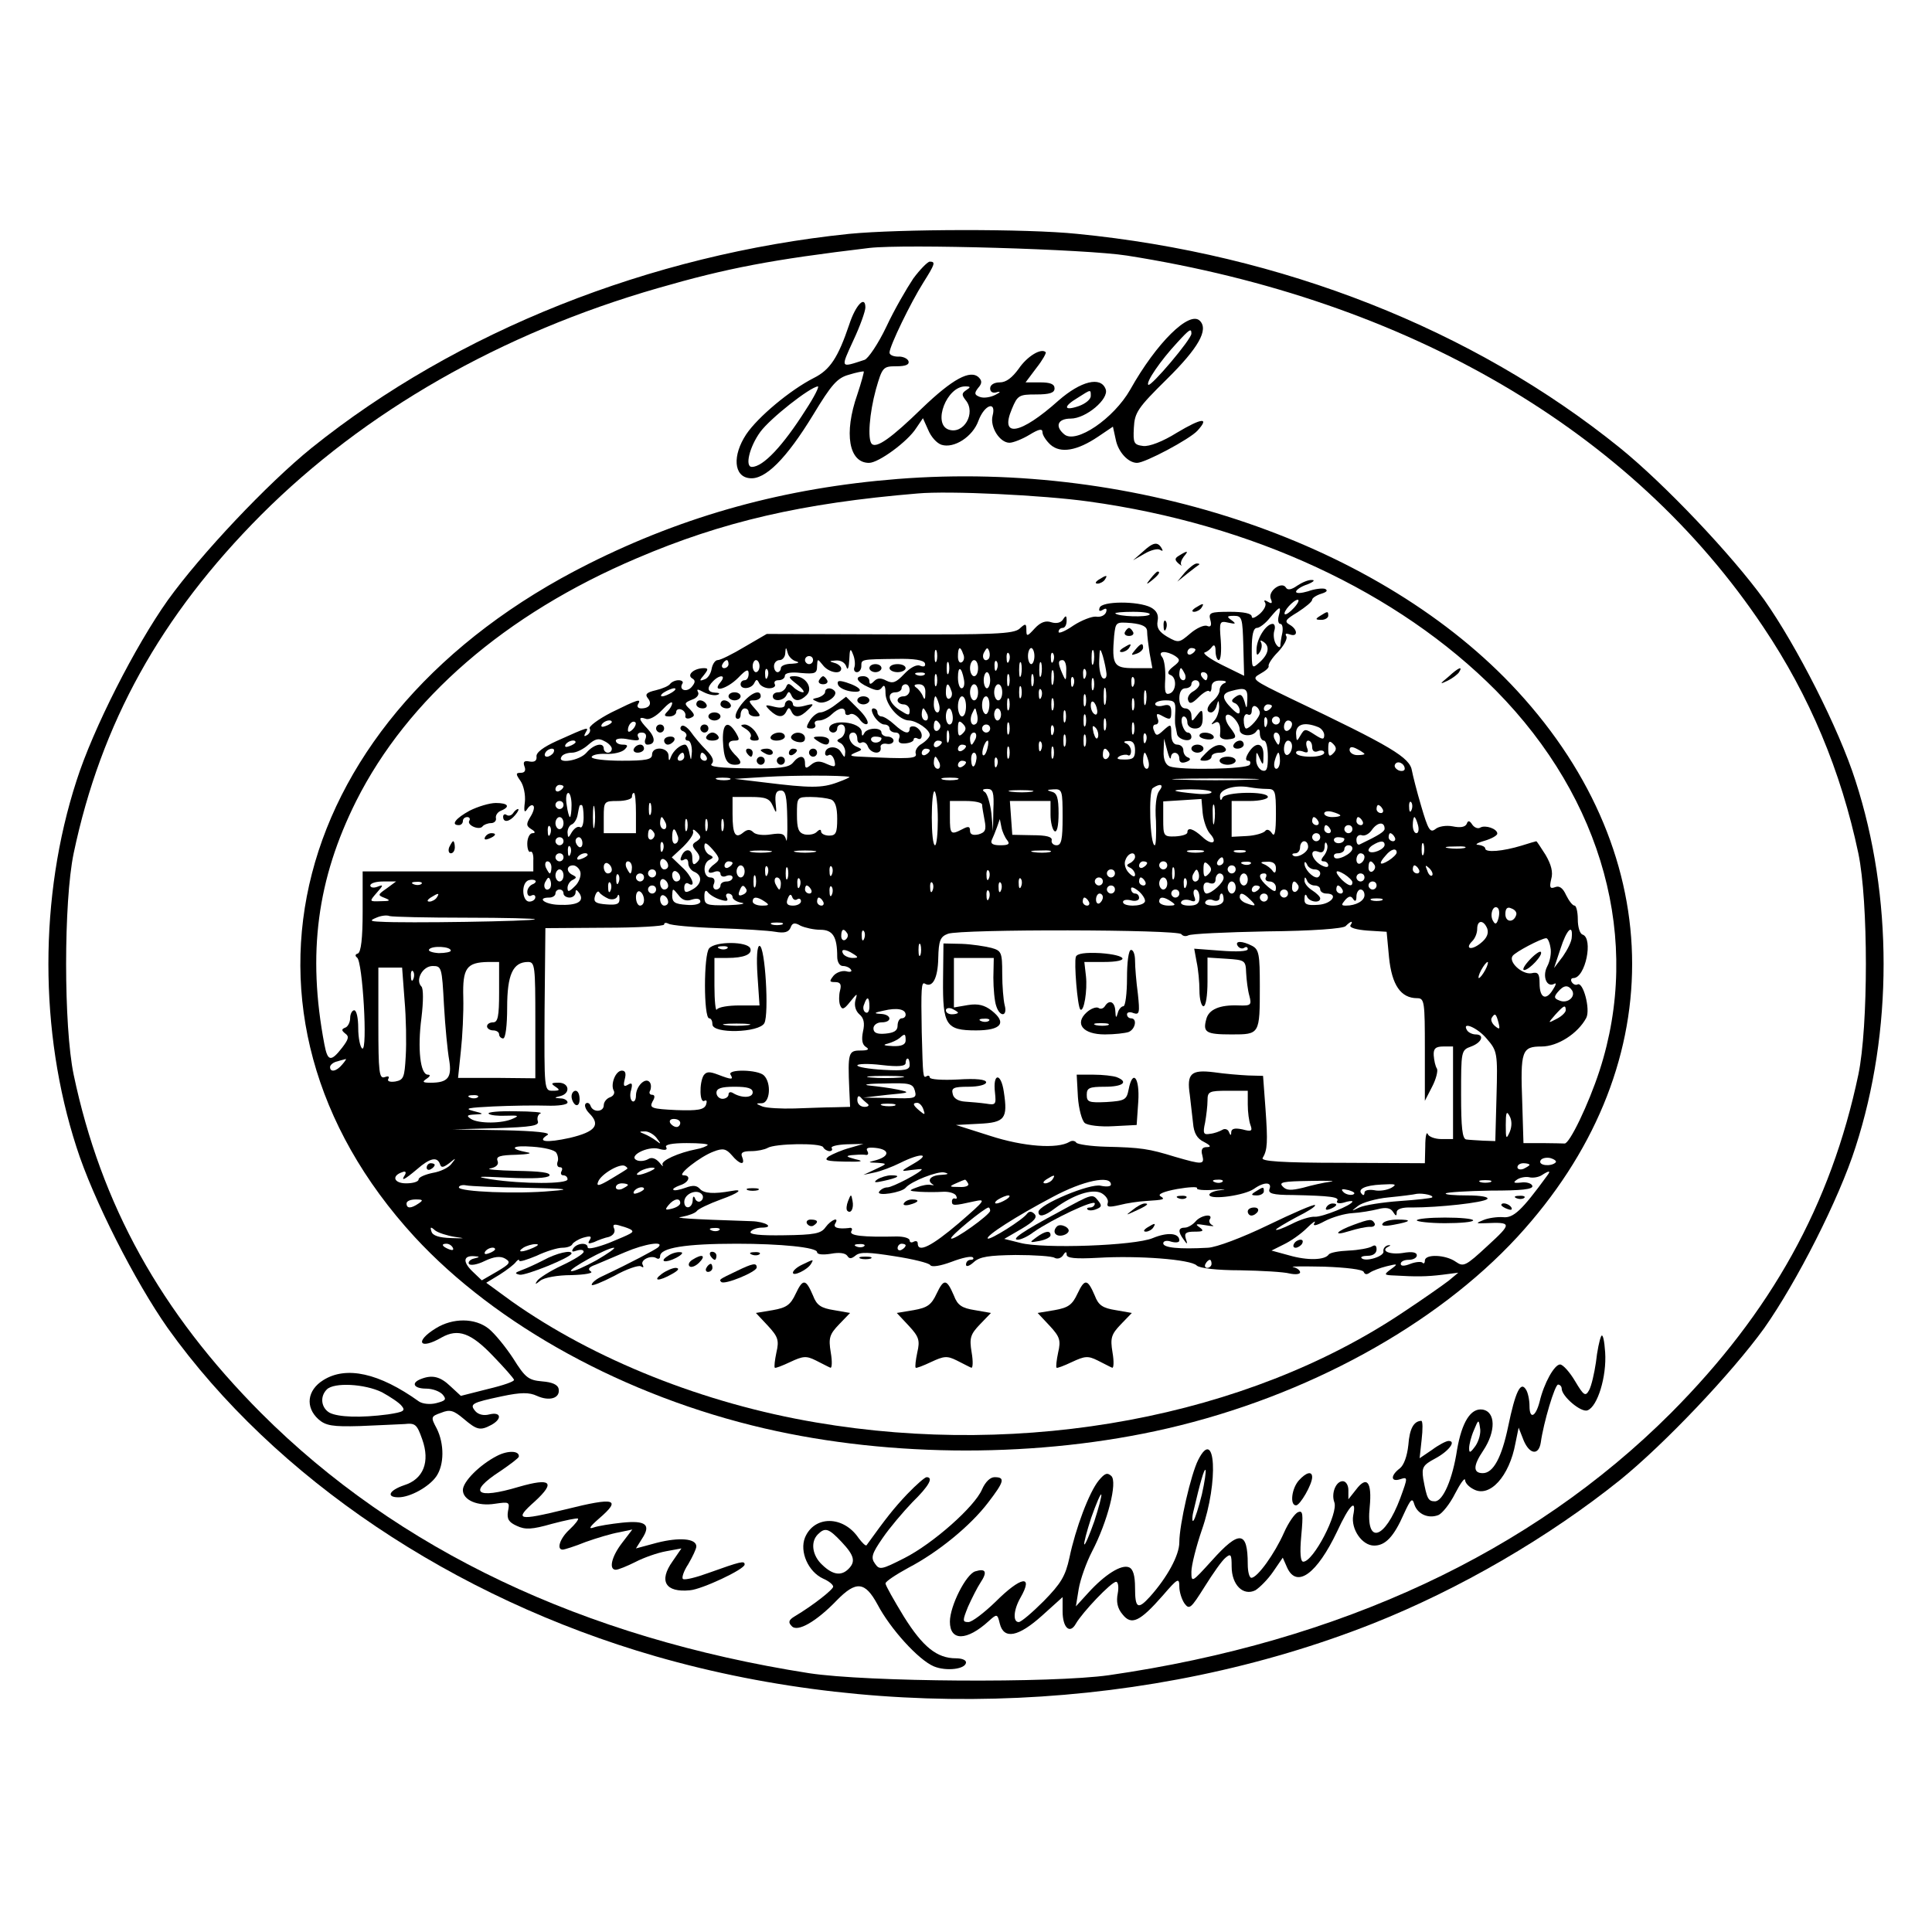
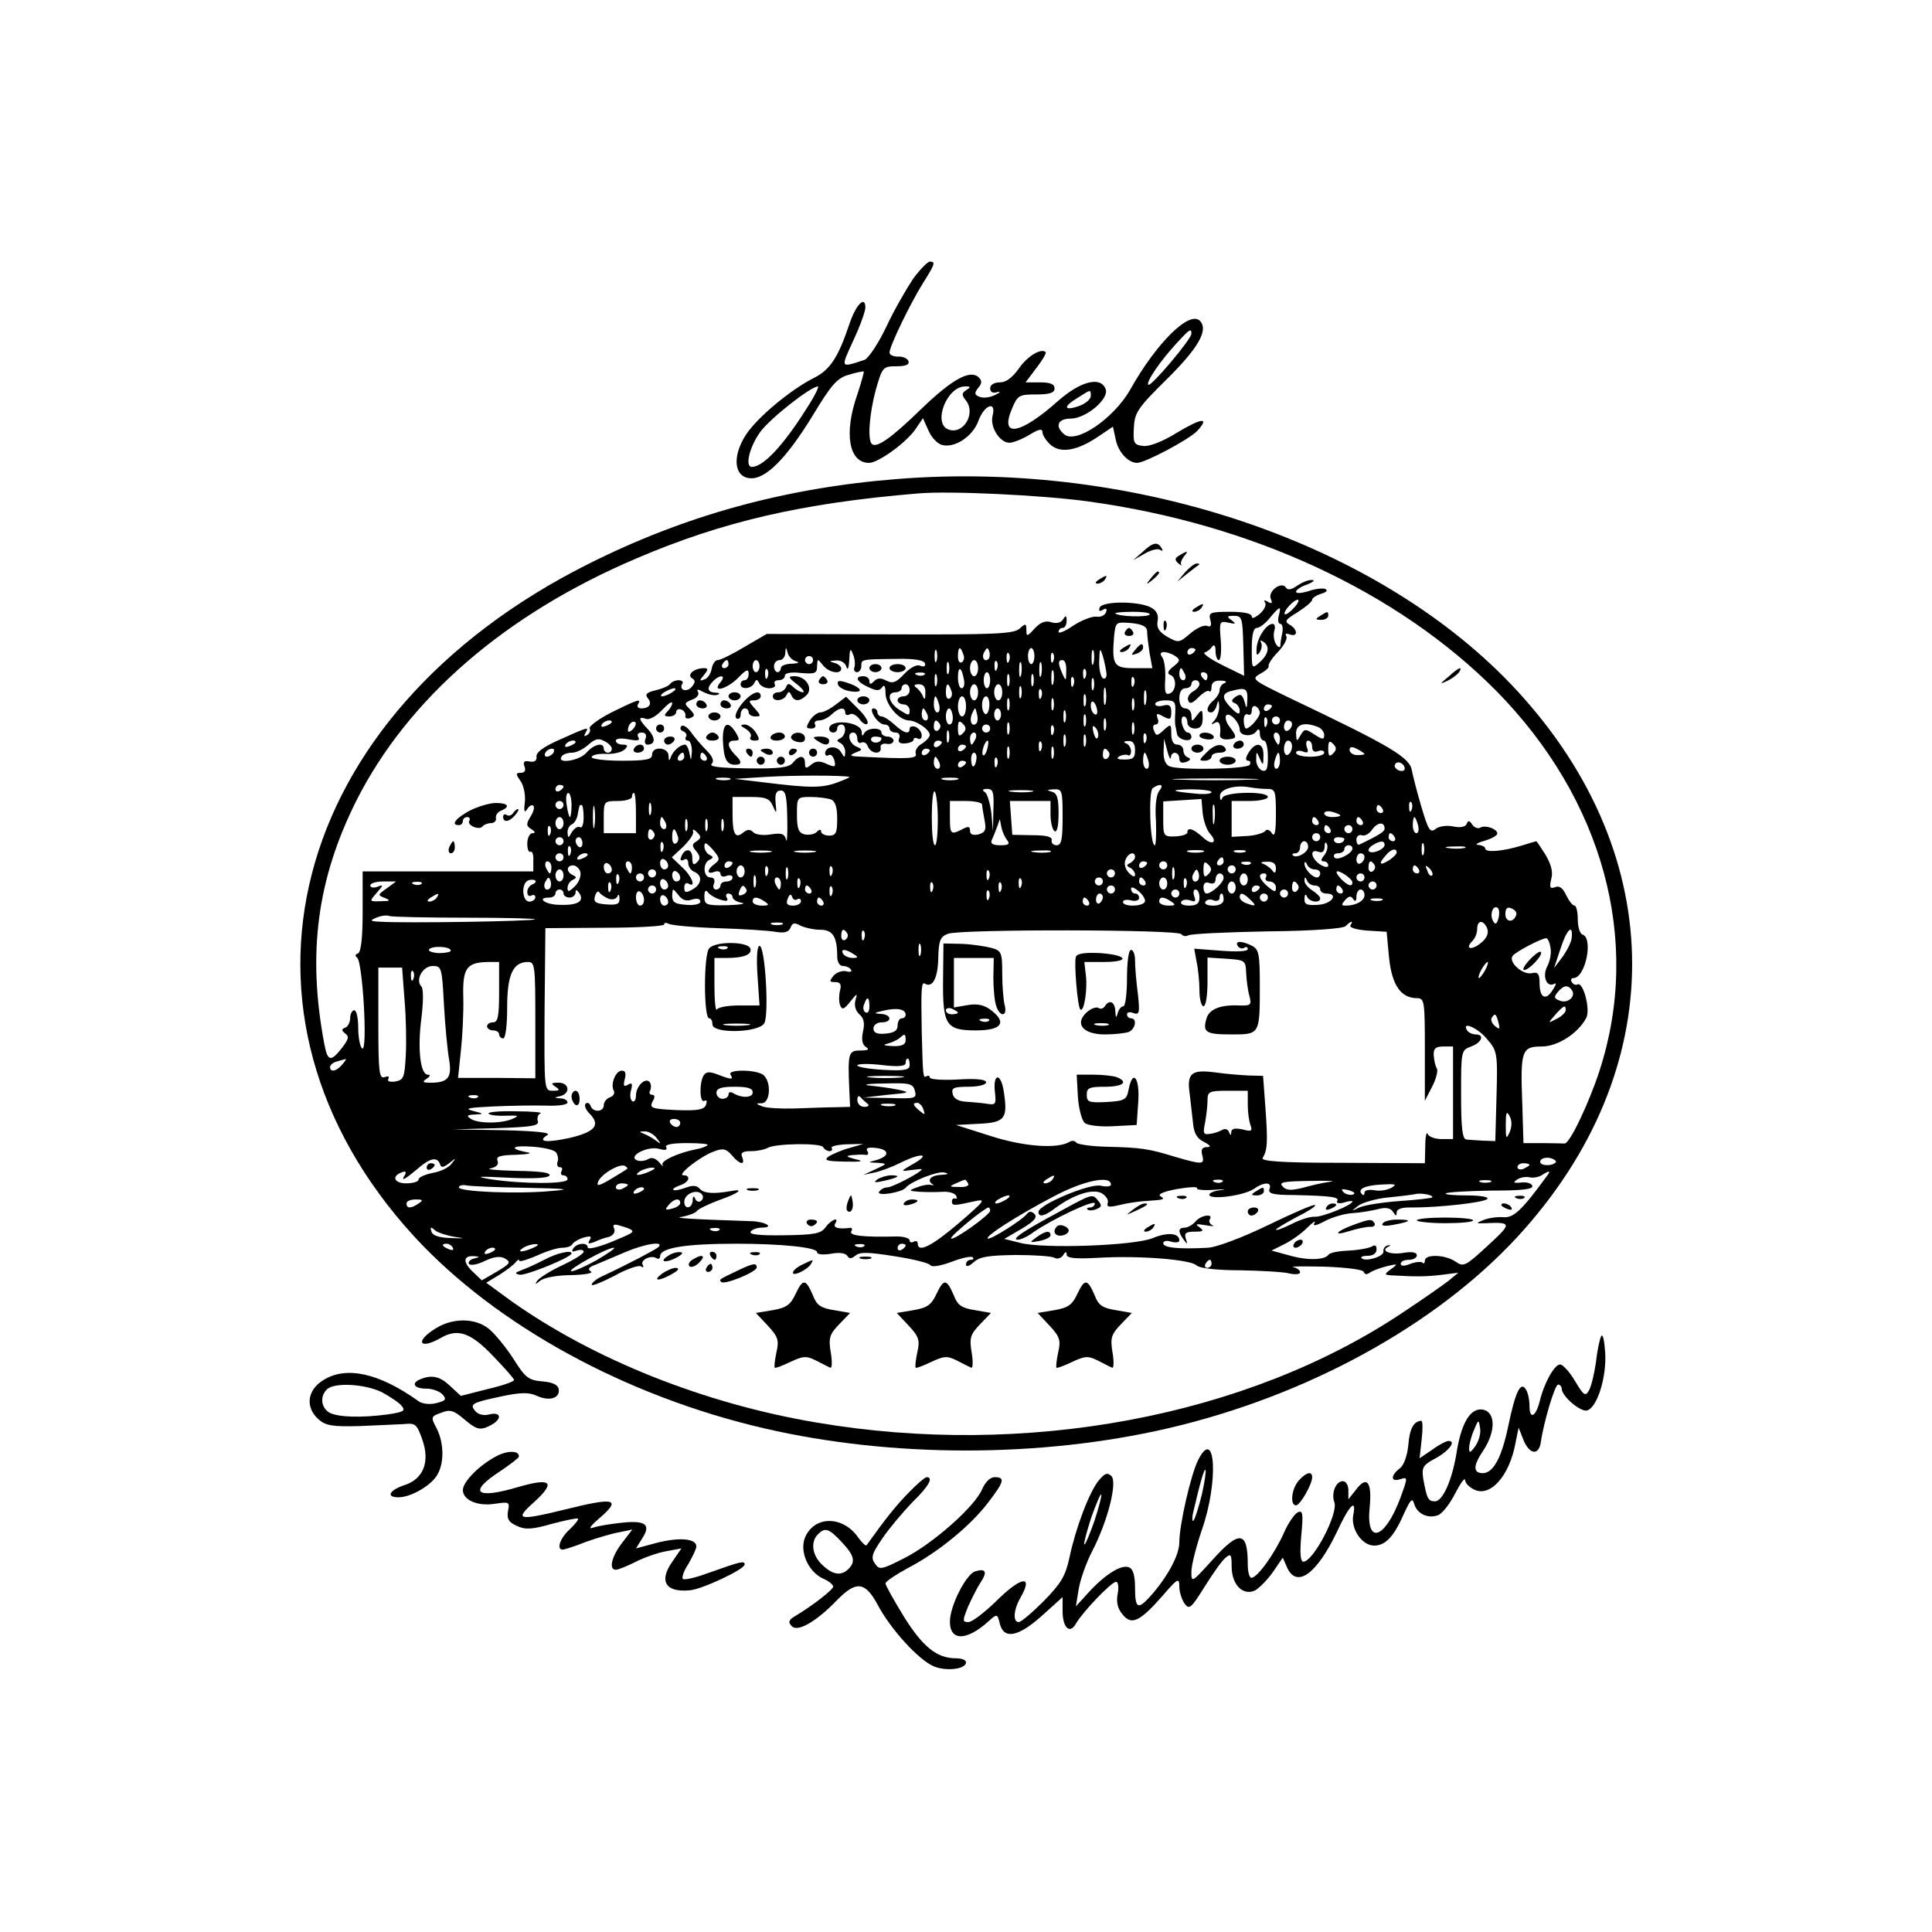
<svg xmlns="http://www.w3.org/2000/svg" version="1.0" width="480pt" height="480pt" viewBox="0 0 480 480" preserveAspectRatio="xMidYMid meet">
  <g transform="translate(0,480) scale(0.1,-0.1)" fill="#000000" stroke="none">
-     <path d="M2110 4219 c-495 -51 -975 -242 -1336 -532 -110 -89 -275 -264 -357 -378 -81 -114 -186 -320 -227 -449 -93 -287 -93 -623 0 -910 41 -129 146 -335 227 -450 266 -372 709 -670 1212 -815 577 -166 1232 -136 1781 81 217 86 438 215 615 357 111 90 277 265 358 377 81 115 186 321 227 450 93 287 93 623 0 910 -41 129 -146 335 -227 450 -81 112 -247 287 -358 377 -365 295 -840 482 -1349 532 -126 13 -442 12 -566 0z m690 -54 c698 -110 1255 -435 1581 -923 115 -171 193 -358 236 -562 25 -120 25 -430 0 -550 -68 -323 -216 -590 -466 -841 -346 -346 -821 -568 -1396 -651 -142 -20 -601 -17 -745 5 -562 88 -1022 307 -1361 646 -250 251 -398 518 -466 841 -25 120 -25 430 0 550 68 323 216 590 466 841 257 257 596 451 985 563 173 50 283 71 526 100 88 10 539 -3 640 -19z" />
    <path d="M2269 4108 c-16 -24 -47 -77 -67 -120 -20 -42 -45 -79 -54 -82 -61 -20 -60 -22 -28 48 17 36 30 73 30 82 0 31 -24 7 -40 -42 -28 -83 -48 -113 -88 -133 -59 -30 -139 -97 -168 -140 -35 -53 -31 -105 8 -109 39 -5 92 49 158 157 46 76 60 92 89 100 19 6 36 9 37 8 1 -1 -6 -27 -16 -57 -34 -97 -21 -170 29 -170 24 0 96 53 117 86 l17 25 13 -29 c7 -17 21 -33 33 -37 31 -10 78 20 92 60 15 40 45 50 35 12 -7 -28 18 -67 42 -67 9 0 32 9 50 20 23 14 32 16 32 6 0 -7 9 -21 20 -31 25 -22 66 -15 118 20 l37 25 7 -32 c6 -31 31 -58 53 -58 20 0 131 59 150 80 31 34 11 32 -51 -5 -35 -22 -69 -35 -84 -33 -23 3 -25 7 -23 45 2 38 9 49 82 121 79 78 104 123 82 145 -26 26 -108 -55 -173 -171 -41 -72 -135 -136 -164 -111 -24 20 -16 39 16 39 38 0 96 49 87 73 -12 33 -62 20 -117 -28 -95 -85 -147 -94 -116 -21 14 34 18 36 60 36 34 0 46 4 46 15 0 11 -11 15 -36 15 l-36 0 27 36 c15 19 25 37 23 39 -11 11 -46 -10 -67 -41 -16 -22 -31 -34 -47 -34 -14 0 -24 -6 -24 -15 0 -9 7 -13 18 -9 9 2 7 -1 -5 -7 -12 -6 -29 -9 -39 -5 -13 5 -14 9 -4 22 10 11 10 18 2 26 -21 21 -66 -4 -141 -76 -77 -75 -113 -100 -125 -89 -11 11 -6 76 10 135 16 56 18 58 51 58 23 0 33 4 30 13 -2 6 -14 12 -26 11 -11 0 -21 4 -21 10 0 16 53 125 84 174 29 46 31 52 16 52 -5 0 -24 -19 -41 -42z m691 -137 c0 -14 -101 -133 -107 -127 -7 6 31 61 71 104 32 35 36 37 36 23z m-958 -189 c-57 -90 -106 -142 -134 -142 -18 0 -6 50 21 87 25 34 123 111 143 113 4 0 -9 -26 -30 -58z m399 49 c-12 -8 -12 -12 -2 -25 27 -32 -5 -87 -43 -73 -39 15 -4 107 42 107 14 0 14 -2 3 -9z m309 -15 c0 -8 -13 -19 -30 -25 -38 -13 -39 -1 -2 21 33 21 32 21 32 4z" />
    <path d="M2230 3610 c-279 -22 -527 -90 -768 -211 -748 -375 -940 -1119 -432 -1672 203 -220 524 -396 870 -476 316 -73 684 -73 1000 0 346 80 667 256 870 476 380 413 380 943 0 1356 -336 365 -944 574 -1540 527z m475 -56 c406 -56 768 -224 1012 -470 266 -270 362 -621 257 -944 -27 -83 -75 -183 -87 -181 -4 0 -28 1 -55 1 l-47 0 -3 100 c-5 130 -1 140 48 140 40 0 90 32 111 71 11 21 -8 92 -22 83 -4 -2 -10 0 -14 6 -3 5 -2 10 4 10 30 0 50 99 23 108 -7 2 -12 19 -12 38 0 19 -4 34 -8 34 -5 0 -14 12 -21 26 -8 18 -17 24 -27 20 -13 -5 -15 -1 -10 20 5 17 0 36 -14 60 -12 19 -22 34 -23 34 -1 0 -18 -5 -37 -11 -46 -14 -90 -18 -90 -7 0 4 -8 8 -17 9 -10 0 -3 5 15 10 17 5 32 13 32 18 0 12 -30 22 -42 15 -6 -4 -15 0 -20 7 -7 11 -11 11 -14 2 -4 -8 -16 -10 -35 -6 -16 3 -35 0 -43 -7 -13 -10 -18 -1 -35 57 -11 37 -21 77 -23 88 -5 33 -50 60 -302 180 -95 46 -98 48 -75 61 13 7 22 15 21 19 -2 4 8 20 23 35 15 16 24 33 21 39 -4 7 -1 8 8 5 21 -8 21 12 0 24 -14 8 -10 13 20 31 20 13 36 26 36 31 0 4 10 11 23 15 13 4 17 8 9 12 -7 2 -26 0 -42 -6 -17 -5 -30 -6 -30 -1 0 4 12 13 28 18 15 6 20 11 12 11 -9 1 -25 -6 -37 -14 -14 -10 -24 -12 -28 -5 -10 17 -45 -8 -38 -27 5 -12 3 -14 -7 -8 -8 5 -11 4 -7 -2 4 -6 -2 -18 -13 -28 -12 -10 -20 -13 -20 -7 0 8 -20 12 -54 12 -49 0 -54 -2 -49 -20 4 -14 1 -19 -8 -15 -8 3 -27 -6 -42 -19 -27 -23 -29 -24 -57 -8 -20 12 -27 22 -24 39 3 15 -2 26 -17 34 -31 16 -122 16 -127 -1 -3 -8 0 -10 8 -5 8 5 11 3 8 -6 -3 -8 -14 -13 -25 -11 -10 1 -36 -9 -56 -22 -20 -14 -37 -21 -37 -16 0 6 5 10 10 10 6 0 10 8 10 18 0 13 -2 14 -9 3 -5 -8 -16 -11 -29 -7 -14 5 -27 0 -41 -15 -19 -21 -21 -21 -21 -4 0 16 -2 17 -17 3 -15 -13 -63 -15 -323 -14 l-305 1 -55 -32 c-30 -18 -60 -33 -67 -33 -6 0 -13 -10 -15 -22 -2 -12 -10 -24 -18 -26 -13 -5 -13 -3 -1 11 11 14 11 17 0 17 -24 0 -43 -16 -30 -25 9 -5 9 -10 0 -21 -12 -15 -33 -9 -24 7 4 5 -1 9 -9 9 -8 0 -17 -4 -21 -9 -3 -5 -19 -12 -36 -16 -22 -5 -27 -10 -20 -19 12 -14 5 -26 -16 -26 -8 0 -11 5 -8 10 10 16 -1 12 -66 -20 -33 -17 -57 -35 -54 -40 3 -5 0 -12 -6 -16 -8 -5 -9 -3 -4 6 9 15 8 15 -72 -21 -33 -15 -52 -29 -50 -39 1 -10 -5 -14 -17 -12 -14 3 -17 -1 -13 -12 4 -10 1 -16 -9 -16 -13 0 -13 -3 -1 -20 8 -11 13 -35 11 -53 -3 -23 -1 -28 6 -17 5 8 12 12 15 8 4 -3 0 -16 -7 -27 -11 -18 -11 -23 2 -31 10 -6 11 -10 3 -10 -7 0 -13 -12 -13 -26 0 -14 4 -23 8 -20 4 2 8 -7 7 -22 l0 -27 -212 0 -212 0 0 -100 c0 -66 -4 -101 -12 -104 -7 -2 -7 -6 -2 -10 14 -8 27 -234 13 -226 -5 3 -10 26 -10 51 0 24 -4 44 -10 44 -5 0 -10 -9 -10 -19 0 -11 -6 -22 -12 -24 -10 -4 -10 -7 0 -15 10 -7 8 -14 -8 -35 -28 -36 -36 -34 -44 8 -43 226 -18 411 79 605 128 254 370 464 697 603 213 91 410 137 698 161 78 7 310 -4 425 -20z m510 -264 c-10 -11 -20 -18 -23 -16 -5 6 21 35 32 36 5 0 1 -9 -9 -20z m-38 -20 c-3 -11 -1 -20 4 -20 5 0 7 -10 5 -22 -3 -13 -5 -27 -5 -33 -1 -5 -6 -3 -11 5 -5 8 -7 23 -4 33 3 9 1 17 -4 17 -16 0 -38 -34 -40 -60 -1 -18 1 -21 8 -10 5 8 6 18 3 24 -3 5 -1 6 5 2 18 -11 14 -31 -8 -51 -20 -18 -20 -17 -20 33 0 35 4 52 13 52 6 0 21 11 32 25 25 30 29 31 22 5z m-321 3 c-7 -7 -77 -5 -85 3 -2 2 17 4 44 4 27 0 45 -3 41 -7z m233 -77 l2 -75 -55 27 c-30 15 -49 29 -43 31 7 2 15 9 19 15 5 6 8 1 8 -11 0 -13 4 -23 8 -23 5 0 7 22 5 49 -4 47 -3 49 19 44 18 -4 20 -3 8 6 -13 9 -12 11 6 11 20 0 21 -6 23 -74z m-239 35 c0 -9 3 -33 6 -53 l7 -38 -46 0 c-50 0 -55 8 -49 80 4 35 4 35 43 32 28 -3 39 -9 39 -21z m-872 -74 c10 -3 5 -5 -10 -6 -16 0 -28 -5 -28 -11 0 -5 -4 -10 -8 -10 -5 0 -9 7 -9 15 0 8 6 15 14 15 7 0 14 8 14 18 1 15 2 15 6 0 2 -9 12 -19 21 -21z m145 -14 c-3 -7 0 -13 6 -13 6 0 11 7 11 15 0 17 -2 17 87 18 44 1 68 -3 71 -11 2 -7 -2 -10 -12 -6 -9 4 -25 -5 -40 -21 -20 -21 -28 -24 -44 -16 -13 7 -22 7 -30 -1 -9 -9 -12 -9 -12 0 0 7 -7 12 -15 12 -23 0 -17 -14 12 -27 21 -10 28 -10 35 0 5 7 8 2 8 -15 0 -29 34 -68 59 -68 19 -1 51 -23 51 -36 0 -5 -9 -15 -20 -22 -11 -6 -17 -17 -15 -24 5 -13 -15 -14 -135 -8 -29 1 -31 3 -15 10 18 7 19 8 3 15 -19 8 -25 35 -8 35 6 0 10 -7 10 -16 0 -8 5 -12 10 -9 6 3 13 -1 16 -9 7 -19 35 -22 32 -3 -2 6 5 11 15 9 9 -2 17 2 17 8 0 5 -7 10 -15 10 -8 0 -15 5 -15 10 0 14 -37 12 -43 -2 -4 -8 -6 -7 -6 3 -1 27 -81 34 -81 8 0 -5 5 -9 10 -9 6 0 10 5 10 10 0 6 5 10 10 10 14 0 12 -27 -2 -34 -10 -5 -10 -7 0 -12 6 -3 12 -13 12 -22 -1 -16 -1 -16 -11 0 -10 17 -39 14 -39 -4 0 -5 4 -7 9 -4 5 3 11 -3 14 -13 4 -17 2 -18 -19 -9 -17 8 -27 8 -39 -2 -12 -10 -15 -10 -15 4 0 20 -14 21 -30 1 -10 -12 -34 -15 -112 -14 -68 1 -97 4 -90 11 7 7 3 18 -13 34 -13 13 -30 33 -39 46 -9 12 -19 18 -23 14 -5 -5 -2 -11 5 -13 6 -3 10 -9 6 -14 -3 -5 0 -9 5 -9 6 0 10 -12 10 -27 -2 -24 -2 -25 -6 -5 -2 12 -7 22 -11 22 -12 0 -29 -15 -35 -30 -4 -12 -6 -11 -6 3 -1 21 -41 24 -41 2 0 -12 -15 -15 -75 -15 -41 0 -75 4 -75 9 0 5 16 9 35 8 19 -1 40 4 47 11 9 9 8 12 -5 12 -9 0 -17 4 -17 10 0 5 13 7 32 3 22 -4 29 -3 24 5 -4 7 -1 12 8 12 10 0 13 -6 10 -15 -4 -8 -1 -15 4 -15 21 0 21 17 2 38 -24 25 -25 33 -5 26 8 -3 25 6 40 22 14 15 25 23 25 17 0 -5 -5 -14 -12 -21 -9 -9 -8 -12 5 -12 9 0 17 5 17 11 0 6 6 9 13 6 6 -2 11 -9 10 -15 -2 -6 4 -9 12 -6 12 5 12 8 -1 22 -15 14 -14 16 6 24 12 4 18 13 14 19 -4 8 0 7 15 -1 12 -6 27 -9 34 -6 7 2 4 5 -5 5 -21 1 -23 12 -6 29 17 17 33 15 18 -3 -23 -27 15 -18 44 11 20 21 26 23 26 10 0 -9 -4 -16 -10 -16 -5 0 -10 -4 -10 -10 0 -14 27 -12 34 3 5 10 7 10 12 0 3 -7 15 -13 25 -13 11 0 17 5 14 10 -3 6 1 10 9 10 9 0 16 5 16 11 0 7 15 10 40 7 35 -3 40 -1 40 17 1 19 1 19 14 3 14 -19 46 -25 46 -9 0 5 -8 12 -17 14 -14 4 -13 5 4 6 13 1 23 -6 26 -16 3 -10 6 -2 7 17 1 28 3 31 9 15 5 -11 6 -26 4 -32z m204 15 c-3 -7 -5 -2 -5 12 0 14 2 19 5 13 2 -7 2 -19 0 -25z m66 17 c4 -8 2 -17 -3 -20 -6 -4 -10 3 -10 14 0 25 6 27 13 6z m63 -12 c-10 -10 -19 5 -10 18 6 11 8 11 12 0 2 -7 1 -15 -2 -18z m114 7 c0 -11 -4 -20 -8 -20 -4 0 -8 9 -8 20 0 11 4 20 8 20 4 0 8 -9 8 -20z m147 -17 c-3 -10 -5 -4 -5 12 0 17 2 24 5 18 2 -7 2 -21 0 -30z m32 -26 c1 -10 -3 -15 -9 -12 -5 3 -10 23 -9 43 1 33 2 34 9 12 4 -14 8 -33 9 -43z m221 59 c0 -3 -4 -8 -10 -11 -5 -3 -10 -1 -10 4 0 6 5 11 10 11 6 0 10 -2 10 -4z m-463 -28 c-3 -8 -6 -5 -6 6 -1 11 2 17 5 13 3 -3 4 -12 1 -19z m110 0 c-3 -8 -6 -5 -6 6 -1 11 2 17 5 13 3 -3 4 -12 1 -19z m303 12 c13 -9 12 -13 -5 -26 -14 -11 -16 -18 -7 -21 16 -6 15 -40 -2 -46 -11 -4 -13 4 -11 36 1 23 -2 48 -8 55 -12 15 11 16 33 2z m-900 -10 c0 -5 -4 -10 -10 -10 -5 0 -10 5 -10 10 0 6 5 10 10 10 6 0 10 -4 10 -10z m-210 -10 c0 -5 -5 -10 -11 -10 -5 0 -7 5 -4 10 3 6 8 10 11 10 2 0 4 -4 4 -10z m77 -5 c0 -8 -4 -15 -9 -15 -4 0 -8 7 -8 15 0 8 4 15 8 15 5 0 9 -7 9 -15z m470 -17 c-3 -7 -5 -2 -5 12 0 14 2 19 5 13 2 -7 2 -19 0 -25z m73 12 c0 -11 -4 -20 -10 -20 -5 0 -10 9 -10 20 0 11 5 20 10 20 6 0 10 -9 10 -20z m47 -2 c-3 -8 -6 -5 -6 6 -1 11 2 17 5 13 3 -3 4 -12 1 -19z m60 -15 c-3 -10 -5 -4 -5 12 0 17 2 24 5 18 2 -7 2 -21 0 -30z m50 0 c-3 -10 -5 -4 -5 12 0 17 2 24 5 18 2 -7 2 -21 0 -30z m62 10 c0 -25 -1 -26 -9 -8 -12 27 -12 35 0 35 6 0 10 -12 9 -27z m-742 -15 c-3 -8 -6 -5 -6 6 -1 11 2 17 5 13 3 -3 4 -12 1 -19z m488 -7 c2 -11 0 -21 -6 -21 -5 0 -9 12 -9 27 0 30 9 27 15 -6z m222 -8 c-3 -10 -5 -4 -5 12 0 17 2 24 5 18 2 -7 2 -21 0 -30z m80 15 c-3 -8 -6 -5 -6 6 -1 11 2 17 5 13 3 -3 4 -12 1 -19z m247 7 c3 -8 1 -15 -4 -15 -6 0 -10 7 -10 15 0 8 2 15 4 15 2 0 6 -7 10 -15z m-647 -1 c-3 -3 -12 -4 -19 -1 -8 3 -5 6 6 6 11 1 17 -2 13 -5z m30 -26 c-3 -7 -5 -2 -5 12 0 14 2 19 5 13 2 -7 2 -19 0 -25z m133 12 c0 -11 -4 -20 -8 -20 -4 0 -8 9 -8 20 0 11 4 20 8 20 4 0 8 -9 8 -20z m47 -12 c-3 -7 -5 -2 -5 12 0 14 2 19 5 13 2 -7 2 -19 0 -25z m60 0 c-3 -7 -5 -2 -5 12 0 14 2 19 5 13 2 -7 2 -19 0 -25z m433 22 c0 -5 -2 -10 -4 -10 -3 0 -8 5 -11 10 -3 6 -1 10 4 10 6 0 11 -4 11 -10z m-333 -22 c-3 -8 -6 -5 -6 6 -1 11 2 17 5 13 3 -3 4 -12 1 -19z m50 -10 c-3 -7 -5 -2 -5 12 0 14 2 19 5 13 2 -7 2 -19 0 -25z m100 10 c-3 -8 -6 -5 -6 6 -1 11 2 17 5 13 3 -3 4 -12 1 -19z m163 2 c0 -5 -7 -13 -16 -18 -9 -5 -15 -15 -12 -22 3 -10 10 -8 25 7 12 12 24 19 27 16 3 -4 6 1 6 10 0 11 8 17 23 16 12 0 16 -3 10 -6 -7 -2 -13 -10 -13 -18 0 -7 -7 -18 -15 -25 -17 -14 -20 -30 -6 -30 5 0 12 8 14 18 4 14 5 13 6 -3 0 -12 -5 -27 -11 -34 -10 -11 -10 -13 0 -7 11 7 16 -4 13 -31 -1 -6 8 -11 19 -10 24 2 24 6 5 31 -8 10 -12 23 -9 28 7 11 34 -16 34 -35 0 -16 32 -19 42 -3 5 7 8 4 8 -6 0 -10 5 -18 10 -18 6 0 10 -18 10 -40 0 -31 -3 -38 -15 -34 -8 4 -15 16 -14 28 0 20 1 20 9 1 8 -18 9 -17 9 8 1 32 -19 36 -37 7 -8 -13 -8 -20 -1 -20 5 0 7 -4 4 -10 -7 -11 -173 -14 -199 -4 -10 4 -16 17 -15 38 l1 31 8 -30 c4 -16 8 -24 9 -17 1 17 21 15 21 -3 0 -9 6 -12 17 -8 11 4 12 8 5 11 -7 2 -12 10 -12 18 0 8 -7 14 -15 14 -10 0 -15 10 -15 27 0 25 -1 25 -19 9 -16 -15 -19 -15 -24 -1 -4 8 -2 15 4 15 6 0 9 7 5 15 -4 13 -2 14 14 5 17 -9 20 -8 20 11 0 16 -5 20 -20 16 -11 -3 -20 -1 -20 4 0 5 12 9 26 9 22 0 25 -4 24 -27 -1 -16 -1 -31 0 -35 1 -5 3 -14 4 -20 1 -16 36 -24 36 -9 0 6 -4 11 -9 11 -5 0 -11 9 -14 20 -3 11 -1 20 4 20 5 0 9 -7 9 -15 0 -8 8 -15 19 -15 13 0 19 7 19 25 0 23 -2 24 -14 8 -13 -17 -13 -17 -14 0 0 9 -7 17 -15 17 -9 0 -15 9 -15 25 0 16 6 25 15 25 8 0 15 5 15 10 0 6 5 10 10 10 6 0 10 -4 10 -10z m-720 -15 c0 -8 -7 -15 -15 -15 -8 0 -15 -4 -15 -10 0 -5 7 -10 15 -10 8 0 15 -7 15 -15 0 -14 -3 -13 -25 1 -28 18 -33 44 -10 44 8 0 15 5 15 10 0 6 5 10 10 10 6 0 10 -7 10 -15z m39 -7 c0 -16 -2 -18 -6 -8 -3 8 -11 18 -17 22 -7 5 -4 8 7 8 11 0 17 -7 16 -22z m64 7 c4 -8 2 -17 -3 -20 -6 -4 -10 3 -10 14 0 25 6 27 13 6z m67 -5 c0 -11 -4 -20 -10 -20 -5 0 -10 9 -10 20 0 11 5 20 10 20 6 0 10 -9 10 -20z m60 0 c0 -11 -4 -20 -10 -20 -5 0 -10 9 -10 20 0 11 5 20 10 20 6 0 10 -9 10 -20z m47 -12 c-3 -7 -5 -2 -5 12 0 14 2 19 5 13 2 -7 2 -19 0 -25z m210 -15 c-3 -10 -5 -2 -5 17 0 19 2 27 5 18 2 -10 2 -26 0 -35z m-1077 27 c-8 -5 -19 -10 -25 -10 -5 0 -3 5 5 10 8 5 20 10 25 10 6 0 3 -5 -5 -10z m917 -12 c-3 -8 -6 -5 -6 6 -1 11 2 17 5 13 3 -3 4 -12 1 -19z m260 -15 c-3 -10 -5 -4 -5 12 0 17 2 24 5 18 2 -7 2 -21 0 -30z m252 10 c-1 -25 -2 -26 -7 -6 -6 18 -10 20 -22 12 -11 -8 -12 -12 -2 -16 6 -2 12 -11 12 -19 0 -10 -5 -9 -20 6 -25 25 -25 37 -2 43 36 10 42 7 41 -20z m-402 -15 c-3 -7 -5 -2 -5 12 0 14 2 19 5 13 2 -7 2 -19 0 -25z m-364 2 c3 -11 1 -20 -4 -20 -5 0 -9 9 -9 20 0 11 2 20 4 20 2 0 6 -9 9 -20z m67 -5 c0 -14 -4 -25 -10 -25 -5 0 -10 11 -10 25 0 14 5 25 10 25 6 0 10 -11 10 -25z m58 1 c-1 -14 -6 -22 -10 -20 -12 7 -10 44 2 44 5 0 9 -11 8 -24z m49 -8 c-3 -7 -5 -2 -5 12 0 14 2 19 5 13 2 -7 2 -19 0 -25z m110 0 c-3 -7 -5 -2 -5 12 0 14 2 19 5 13 2 -7 2 -19 0 -25z m200 0 c-3 -7 -5 -2 -5 12 0 14 2 19 5 13 2 -7 2 -19 0 -25z m-91 -3 c1 -8 -2 -13 -7 -9 -5 3 -9 12 -9 21 0 19 13 9 16 -12z m404 -6 c0 -11 -25 -39 -34 -39 -3 0 -6 9 -6 21 0 11 5 17 10 14 6 -3 10 1 10 10 0 9 5 13 10 10 6 -3 10 -11 10 -16z m30 17 c0 -3 -4 -8 -10 -11 -5 -3 -10 -1 -10 4 0 6 5 11 10 11 6 0 10 -2 10 -4z m-856 -21 c3 -8 1 -15 -4 -15 -6 0 -10 7 -10 15 0 8 2 15 4 15 2 0 6 -7 10 -15z m63 -5 c1 -11 -2 -20 -8 -20 -5 0 -9 9 -9 20 0 11 4 20 8 20 4 0 8 -9 9 -20z m59 -17 c-11 -11 -19 6 -11 24 8 17 8 17 12 0 3 -10 2 -21 -1 -24z m61 22 c0 -8 -4 -15 -9 -15 -4 0 -8 7 -8 15 0 8 4 15 8 15 5 0 9 -7 9 -15z m160 -17 c-3 -7 -5 -2 -5 12 0 14 2 19 5 13 2 -7 2 -19 0 -25z m50 -10 c-3 -7 -5 -2 -5 12 0 14 2 19 5 13 2 -7 2 -19 0 -25z m50 -10 c-3 -7 -5 -2 -5 12 0 14 2 19 5 13 2 -7 2 -19 0 -25z m400 10 c-3 -8 -6 -5 -6 6 -1 11 2 17 5 13 3 -3 4 -12 1 -19z m33 12 c0 -5 -4 -10 -10 -10 -5 0 -10 5 -10 10 0 6 5 10 10 10 6 0 10 -4 10 -10z m-1660 -4 c0 -2 -7 -7 -16 -10 -8 -3 -12 -2 -9 4 6 10 25 14 25 6z m52 -18 c-7 -7 -12 -8 -12 -2 0 14 12 26 19 19 2 -3 -1 -11 -7 -17z m763 13 c3 -5 1 -12 -5 -16 -5 -3 -10 1 -10 9 0 18 6 21 15 7z m57 -23 c-9 -9 -12 -7 -12 12 0 19 3 21 12 12 9 -9 9 -15 0 -24z m115 0 c-3 -7 -5 -2 -5 12 0 14 2 19 5 13 2 -7 2 -19 0 -25z m310 0 c-3 -7 -5 -2 -5 12 0 14 2 19 5 13 2 -7 2 -19 0 -25z m393 23 c0 -6 -4 -13 -10 -16 -5 -3 -10 1 -10 9 0 9 5 16 10 16 6 0 10 -4 10 -9z m-750 -11 c0 -5 -4 -10 -10 -10 -5 0 -10 5 -10 10 0 6 5 10 10 10 6 0 10 -4 10 -10z m157 -12 c-3 -8 -6 -5 -6 6 -1 11 2 17 5 13 3 -3 4 -12 1 -19z m111 -9 c-3 -8 -7 -3 -11 10 -4 17 -3 21 5 13 5 -5 8 -16 6 -23z m546 25 c9 -3 16 -13 16 -20 0 -12 -4 -12 -24 1 -23 15 -25 15 -35 -2 -9 -16 -10 -16 -11 5 0 23 21 29 54 16z m-917 -36 c-3 -7 -5 -2 -5 12 0 14 2 19 5 13 2 -7 2 -19 0 -25z m67 7 c-4 -8 -8 -15 -10 -15 -2 0 -4 7 -4 15 0 8 4 15 10 15 5 0 7 -7 4 -15z m223 -17 c-3 -7 -5 -2 -5 12 0 14 2 19 5 13 2 -7 2 -19 0 -25z m50 0 c-3 -7 -5 -2 -5 12 0 14 2 19 5 13 2 -7 2 -19 0 -25z m150 10 c-3 -8 -6 -5 -6 6 -1 11 2 17 5 13 3 -3 4 -12 1 -19z m333 7 c0 -8 -2 -15 -4 -15 -2 0 -6 7 -10 15 -3 8 -1 15 4 15 6 0 10 -7 10 -15z m-1660 -25 c0 -6 -4 -10 -10 -10 -5 0 -10 5 -10 10 0 17 -25 11 -43 -10 -17 -20 -74 -29 -62 -10 3 6 15 10 26 10 11 0 29 9 41 20 16 14 25 17 39 9 11 -5 19 -14 19 -19z m670 26 c0 -11 -19 -15 -25 -6 -3 5 1 10 9 10 9 0 16 -2 16 -4z m-760 -10 c0 -2 -7 -7 -16 -10 -8 -3 -12 -2 -9 4 6 10 25 14 25 6z m910 0 c0 -3 -4 -8 -10 -11 -5 -3 -10 -1 -10 4 0 6 5 11 10 11 6 0 10 -2 10 -4z m113 -16 c-3 -12 -8 -19 -11 -16 -5 6 5 36 12 36 2 0 2 -9 -1 -20z m134 -2 c-3 -8 -6 -5 -6 6 -1 11 2 17 5 13 3 -3 4 -12 1 -19z m233 -2 c0 -19 -5 -23 -26 -23 -17 0 -22 2 -13 8 7 4 17 5 21 3 4 -3 8 1 8 10 0 8 -6 17 -12 19 -8 3 -6 6 5 6 11 1 17 -6 17 -23z m390 10 c0 -8 -4 -18 -10 -21 -5 -3 -10 3 -10 14 0 12 5 21 10 21 6 0 10 -6 10 -14z m50 -2 c0 -10 6 -14 15 -10 8 3 15 1 15 -4 0 -6 -16 -10 -35 -10 -19 0 -35 4 -35 10 0 5 8 6 17 3 12 -5 15 -2 10 10 -3 9 -2 17 3 17 6 0 10 -7 10 -16z m52 -16 c-9 -9 -12 -7 -12 12 0 19 3 21 12 12 9 -9 9 -15 0 -24z m-912 18 c0 -3 -4 -8 -10 -11 -5 -3 -10 -1 -10 4 0 6 5 11 10 11 6 0 10 -2 10 -4z m107 -28 c-3 -7 -5 -2 -5 12 0 14 2 19 5 13 2 -7 2 -19 0 -25z m110 0 c-3 -7 -5 -2 -5 12 0 14 2 19 5 13 2 -7 2 -19 0 -25z m773 9 c0 -2 -8 -3 -18 -3 -10 0 -19 6 -19 13 0 8 6 9 19 2 10 -5 18 -11 18 -12z m-2015 3 c-3 -5 -11 -10 -16 -10 -6 0 -7 5 -4 10 3 6 11 10 16 10 6 0 7 -4 4 -10z m935 6 c0 -3 -4 -8 -10 -11 -5 -3 -10 -1 -10 4 0 6 5 11 10 11 6 0 10 -2 10 -4z m445 -5 c3 -5 1 -12 -5 -16 -5 -3 -10 1 -10 9 0 18 6 21 15 7z m-1055 -11 c0 -5 -5 -10 -11 -10 -5 0 -7 5 -4 10 3 6 8 10 11 10 2 0 4 -4 4 -10z m55 0 c3 -5 1 -10 -4 -10 -6 0 -11 5 -11 10 0 6 2 10 4 10 3 0 8 -4 11 -10z m671 -5 c-3 -23 -12 -26 -13 -5 -1 11 2 20 7 20 4 0 7 -7 6 -15z m427 -5 c3 -11 1 -20 -4 -20 -5 0 -9 9 -9 20 0 11 2 20 4 20 2 0 6 -9 9 -20z m327 0 c0 -11 -4 -20 -9 -20 -5 0 -7 9 -4 20 3 11 7 20 9 20 2 0 4 -9 4 -20z m-846 -5 c3 -8 1 -15 -4 -15 -6 0 -10 7 -10 15 0 8 2 15 4 15 2 0 6 -7 10 -15z m143 -7 c-3 -8 -6 -5 -6 6 -1 11 2 17 5 13 3 -3 4 -12 1 -19z m-77 8 c0 -3 -4 -8 -10 -11 -5 -3 -10 -1 -10 4 0 6 5 11 10 11 6 0 10 -2 10 -4z m1090 -16 c0 -5 -7 -7 -15 -4 -8 4 -12 10 -9 15 6 11 24 2 24 -11z m-1380 -20 c3 -1 -11 -7 -30 -14 -38 -14 -67 -14 -180 0 l-75 9 80 5 c67 4 186 4 205 0z m-297 -7 c-7 -2 -21 -2 -30 0 -10 3 -4 5 12 5 17 0 24 -2 18 -5z m565 0 c-10 -2 -26 -2 -35 0 -10 3 -2 5 17 5 19 0 27 -2 18 -5z m730 0 c-49 -2 -127 -2 -175 0 -49 1 -9 3 87 3 96 0 136 -2 88 -3z m-1708 -17 c0 -3 -4 -8 -10 -11 -5 -3 -10 -1 -10 4 0 6 5 11 10 11 6 0 10 -2 10 -4z m1480 -11 c-7 -9 -11 -37 -8 -75 1 -33 0 -60 -3 -60 -12 0 -16 135 -5 142 19 13 29 9 16 -7z m268 5 c20 0 22 -4 22 -62 0 -45 -3 -59 -10 -48 -6 9 -13 11 -17 5 -5 -5 -25 -11 -45 -12 l-38 -2 0 44 0 45 45 0 c25 0 45 5 45 10 0 15 -107 13 -113 -2 -3 -8 -6 -7 -6 4 -1 17 36 29 74 22 11 -2 30 -4 43 -4z m-1192 -75 c1 -38 -1 -62 -3 -51 -4 15 -11 17 -38 13 -18 -3 -37 -1 -43 5 -8 8 -15 8 -25 0 -20 -17 -27 -5 -27 45 l0 43 45 0 c38 0 47 -4 55 -22 9 -21 10 -20 7 7 -2 22 1 31 13 31 12 0 15 -14 16 -71z m374 -1 c0 -35 -3 -64 -7 -64 -5 0 -8 31 -8 69 0 38 3 67 7 65 4 -3 8 -34 8 -70z m138 24 l-1 -53 -4 45 c-3 24 -10 48 -16 52 -8 5 -6 8 6 8 14 0 17 -8 15 -52z m95 45 c-13 -2 -35 -2 -50 0 -16 2 -5 4 22 4 28 0 40 -2 28 -4z m77 -63 c0 -56 -3 -70 -15 -70 -8 0 -14 6 -12 13 1 8 -13 12 -48 12 l-50 1 -3 42 -3 42 50 0 51 0 0 -34 c0 -19 5 -38 10 -41 6 -4 10 13 10 44 0 39 -4 51 -17 54 -14 4 -12 5 5 6 21 1 22 -3 22 -69z m370 62 c0 -4 -17 -6 -37 -4 -65 6 -70 10 -15 11 28 0 52 -3 52 -7z m-1590 -32 c0 -16 -2 -30 -4 -30 -2 0 -6 14 -8 30 -3 17 -1 30 4 30 4 0 8 -13 8 -30z m160 -20 l0 -50 -40 0 -40 0 0 40 c0 39 1 40 35 40 19 0 35 5 35 10 0 6 2 10 5 10 3 0 5 -22 5 -50z m484 34 c11 -4 16 -19 16 -48 0 -35 -3 -42 -20 -42 -11 0 -20 5 -20 10 0 6 -4 6 -11 -1 -6 -6 -19 -8 -30 -6 -15 4 -19 14 -19 49 0 43 0 44 34 44 19 0 41 -3 50 -6z m942 -85 c21 -23 5 -31 -19 -8 -22 20 -37 25 -37 11 0 -5 -13 -9 -30 -10 -29 -1 -30 1 -30 43 l0 44 48 3 47 3 3 -35 c2 -19 10 -42 18 -51z m-1606 71 c0 -5 -4 -10 -10 -10 -5 0 -10 5 -10 10 0 6 5 10 10 10 6 0 10 -4 10 -10z m77 -52 c-2 -13 -4 -3 -4 22 0 25 2 35 4 23 2 -13 2 -33 0 -45z m140 30 c-3 -7 -5 -2 -5 12 0 14 2 19 5 13 2 -7 2 -19 0 -25z m823 23 c0 -5 3 -22 6 -38 5 -25 2 -31 -15 -36 -14 -3 -21 0 -21 9 0 11 -4 12 -19 4 -29 -15 -31 -13 -31 30 l0 40 40 0 c22 0 40 -4 40 -9z m577 -43 c-2 -13 -4 -5 -4 17 -1 22 1 32 4 23 2 -10 2 -28 0 -40z m490 30 c-3 -8 -6 -5 -6 6 -1 11 2 17 5 13 3 -3 4 -12 1 -19z m-2057 -19 c0 -16 -4 -28 -9 -24 -6 3 -14 -3 -20 -12 -9 -16 -10 -16 -11 -1 0 9 5 18 11 20 5 2 12 12 14 23 5 26 4 25 10 25 3 0 5 -14 5 -31z m1985 21 c3 -5 1 -10 -4 -10 -6 0 -11 5 -11 10 0 6 2 10 4 10 3 0 8 -4 11 -10z m-105 -16 c0 -2 -9 -4 -20 -4 -11 0 -20 4 -20 9 0 5 9 7 20 4 11 -3 20 -7 20 -9z m-1930 -19 c0 -8 -4 -15 -10 -15 -5 0 -10 7 -10 15 0 8 5 15 10 15 6 0 10 -7 10 -15z m254 0 c3 -8 1 -15 -4 -15 -6 0 -10 7 -10 15 0 8 2 15 4 15 2 0 6 -7 10 -15z m53 -17 c-3 -7 -5 -2 -5 12 0 14 2 19 5 13 2 -7 2 -19 0 -25z m50 0 c-3 -7 -5 -2 -5 12 0 14 2 19 5 13 2 -7 2 -19 0 -25z m40 0 c-3 -7 -5 -2 -5 12 0 14 2 19 5 13 2 -7 2 -19 0 -25z m1478 22 c3 -5 1 -10 -4 -10 -6 0 -11 5 -11 10 0 6 2 10 4 10 3 0 8 -4 11 -10z m110 0 c3 -5 1 -10 -4 -10 -6 0 -11 5 -11 10 0 6 2 10 4 10 3 0 8 -4 11 -10z m138 -10 c3 -11 1 -20 -4 -20 -5 0 -9 9 -9 20 0 11 2 20 4 20 2 0 6 -9 9 -20z m-1021 -37 c8 -10 4 -13 -17 -13 -18 0 -25 4 -21 13 3 6 9 21 13 32 l7 20 4 -20 c2 -11 9 -26 14 -32z m938 28 c0 -7 -14 -16 -62 -39 -5 -2 -8 3 -8 12 0 8 6 13 13 11 7 -3 19 3 26 14 14 19 31 20 31 2z m-2073 -13 c-3 -8 -6 -5 -6 6 -1 11 2 17 5 13 3 -3 4 -12 1 -19z m1938 12 c3 -5 1 -10 -4 -10 -6 0 -11 5 -11 10 0 6 2 10 4 10 3 0 8 -4 11 -10z m55 0 c0 -5 -4 -10 -10 -10 -5 0 -10 5 -10 10 0 6 5 10 10 10 6 0 10 -4 10 -10z m-1735 -9 c3 -5 1 -12 -5 -16 -5 -3 -10 1 -10 9 0 18 6 21 15 7z m58 -6 c4 -8 2 -17 -3 -20 -6 -4 -10 3 -10 14 0 25 6 27 13 6z m48 -15 c-12 -7 -13 -11 -1 -25 10 -12 10 -19 2 -27 -9 -9 -12 -6 -12 11 0 24 -20 25 -28 1 -3 -7 0 -10 7 -6 6 4 11 1 11 -9 0 -8 7 -18 15 -21 21 -9 19 -31 -5 -44 -16 -9 -20 -8 -20 5 0 9 5 13 10 10 21 -13 9 19 -16 41 l-25 24 28 26 c15 15 27 31 25 38 -2 7 2 6 10 -2 11 -11 10 -14 -1 -22z m1549 10 c0 -5 -4 -10 -10 -10 -5 0 -10 5 -10 10 0 6 5 10 10 10 6 0 10 -4 10 -10z m185 0 c3 -5 1 -10 -4 -10 -6 0 -11 5 -11 10 0 6 2 10 4 10 3 0 8 -4 11 -10z m-2065 -10 c0 -5 -4 -10 -10 -10 -5 0 -10 5 -10 10 0 6 5 10 10 10 6 0 10 -4 10 -10z m47 -5 c0 -8 -4 -12 -9 -9 -4 3 -8 9 -8 15 0 5 4 9 8 9 5 0 9 -7 9 -15z m1893 11 c0 -11 -19 -15 -25 -6 -3 5 1 10 9 10 9 0 16 -2 16 -4z m-1693 -28 c-3 -8 -6 -5 -6 6 -1 11 2 17 5 13 3 -3 4 -12 1 -19z m129 -34 c-20 -14 -21 -28 -1 -20 8 3 15 1 15 -5 0 -6 7 -9 15 -5 8 3 15 1 15 -4 0 -6 -7 -10 -15 -10 -8 0 -15 -4 -15 -10 0 -5 -5 -10 -11 -10 -6 0 -9 7 -5 15 3 9 0 15 -9 15 -18 0 -20 36 -2 44 10 5 10 7 0 12 -7 3 -13 13 -13 21 0 12 5 10 21 -8 18 -21 18 -25 5 -35z m1474 42 c0 -14 -29 -30 -38 -21 -3 3 0 5 6 5 7 0 12 7 12 15 0 8 5 15 10 15 6 0 10 -6 10 -14z m40 -21 c-9 -11 -9 -15 -1 -15 6 0 11 -5 11 -10 0 -6 -8 -5 -20 2 -23 15 -27 40 -5 32 10 -4 15 0 16 12 0 12 3 14 6 6 3 -7 -1 -19 -7 -27z m150 26 c0 -11 -31 -24 -39 -16 -3 3 1 10 9 15 19 12 30 12 30 1z m97 -23 c-3 -7 -5 -2 -5 12 0 14 2 19 5 13 2 -7 2 -19 0 -25z m-2120 0 c-3 -8 -6 -5 -6 6 -1 11 2 17 5 13 3 -3 4 -12 1 -19z m1943 14 c0 -13 -39 -32 -45 -22 -3 6 1 10 9 10 9 0 16 5 16 10 0 6 5 10 10 10 6 0 10 -3 10 -8z m278 1 c-10 -2 -28 -2 -40 0 -13 2 -5 4 17 4 22 1 32 -1 23 -4z m-1725 -10 c-13 -2 -33 -2 -45 0 -13 2 -3 4 22 4 25 0 35 -2 23 -4z m110 0 c-13 -2 -33 -2 -45 0 -13 2 -3 4 22 4 25 0 35 -2 23 -4z m585 0 c-10 -2 -28 -2 -40 0 -13 2 -5 4 17 4 22 1 32 -1 23 -4z m380 0 c-10 -2 -26 -2 -35 0 -10 3 -2 5 17 5 19 0 27 -2 18 -5z m105 0 c-7 -2 -19 -2 -25 0 -7 3 -2 5 12 5 14 0 19 -2 13 -5z m377 -1 c0 -4 -9 -13 -20 -20 -23 -14 -26 -8 -7 13 13 16 27 19 27 7z m-2070 -12 c0 -5 -4 -10 -10 -10 -5 0 -10 5 -10 10 0 6 5 10 10 10 6 0 10 -4 10 -10z m60 6 c0 -2 -7 -7 -16 -10 -8 -3 -12 -2 -9 4 6 10 25 14 25 6z m1360 -5 c0 -5 -6 -12 -12 -15 -10 -5 -10 -7 0 -12 6 -3 12 -11 12 -17 0 -7 -6 -5 -15 4 -9 9 -13 23 -9 32 6 18 24 23 24 8z m570 0 c0 -6 -4 -13 -10 -16 -5 -3 -10 1 -10 9 0 9 5 16 10 16 6 0 10 -4 10 -9z m-1730 -22 c0 -5 -4 -9 -10 -9 -5 0 -10 7 -10 16 0 8 5 12 10 9 6 -3 10 -10 10 -16z m1380 11 c0 -5 -5 -10 -11 -10 -5 0 -7 5 -4 10 3 6 8 10 11 10 2 0 4 -4 4 -10z m-1670 -15 c0 -8 -2 -15 -4 -15 -2 0 -6 7 -10 15 -3 8 -1 15 4 15 6 0 10 -7 10 -15z m150 -6 c0 -5 -4 -9 -10 -9 -5 0 -10 7 -10 16 0 8 5 12 10 9 6 -3 10 -10 10 -16z m50 6 c0 -8 -2 -15 -4 -15 -2 0 -6 7 -10 15 -3 8 -1 15 4 15 6 0 10 -7 10 -15z m250 11 c0 -3 -4 -8 -10 -11 -5 -3 -10 -1 -10 4 0 6 5 11 10 11 6 0 10 -2 10 -4z m1030 0 c0 -3 -4 -8 -10 -11 -5 -3 -10 -1 -10 4 0 6 5 11 10 11 6 0 10 -2 10 -4z m50 -6 c0 -5 -4 -10 -10 -10 -5 0 -10 5 -10 10 0 6 5 10 10 10 6 0 10 -4 10 -10z m102 -22 c-9 -9 -12 -7 -12 12 0 19 3 21 12 12 9 -9 9 -15 0 -24z m105 26 c-3 -3 -12 -4 -19 -1 -8 3 -5 6 6 6 11 1 17 -2 13 -5z m63 -11 c0 -11 -3 -14 -8 -7 -4 6 -14 14 -22 17 -10 4 -8 6 8 6 15 1 22 -5 22 -16z m96 -3 c8 0 14 -4 14 -10 0 -5 -4 -10 -8 -10 -12 0 -32 22 -31 35 0 5 3 4 6 -2 2 -7 11 -13 19 -13z m149 11 c3 -5 1 -12 -5 -16 -5 -3 -10 1 -10 9 0 18 6 21 15 7z m-1973 -18 c2 -10 -4 -26 -14 -35 -14 -14 -18 -15 -18 -4 0 8 6 17 13 20 10 5 10 7 0 12 -17 8 -16 24 1 24 7 0 16 -8 18 -17z m408 2 c0 -8 -4 -15 -10 -15 -5 0 -10 7 -10 15 0 8 5 15 10 15 6 0 10 -7 10 -15z m57 -7 c-3 -8 -6 -5 -6 6 -1 11 2 17 5 13 3 -3 4 -12 1 -19z m50 -10 c-3 -7 -5 -2 -5 12 0 14 2 19 5 13 2 -7 2 -19 0 -25z m110 10 c-3 -8 -6 -5 -6 6 -1 11 2 17 5 13 3 -3 4 -12 1 -19z m850 -10 c-3 -7 -5 -2 -5 12 0 14 2 19 5 13 2 -7 2 -19 0 -25z m153 22 c0 -5 -4 -10 -10 -10 -5 0 -10 5 -10 10 0 6 5 10 10 10 6 0 10 -4 10 -10z m455 0 c3 -5 1 -10 -4 -10 -6 0 -11 5 -11 10 0 6 2 10 4 10 3 0 8 -4 11 -10z m33 -15 c-3 -3 -9 2 -12 12 -6 14 -5 15 5 6 7 -7 10 -15 7 -18z m-2158 0 c0 -8 -4 -15 -10 -15 -5 0 -10 7 -10 15 0 8 5 15 10 15 6 0 10 -7 10 -15z m230 5 c0 -5 -4 -10 -10 -10 -5 0 -10 5 -10 10 0 6 5 10 10 10 6 0 10 -4 10 -10z m60 -11 c0 -5 -4 -9 -10 -9 -5 0 -10 7 -10 16 0 8 5 12 10 9 6 -3 10 -10 10 -16z m767 -1 c-3 -8 -6 -5 -6 6 -1 11 2 17 5 13 3 -3 4 -12 1 -19z m313 12 c0 -5 -4 -10 -10 -10 -5 0 -10 5 -10 10 0 6 5 10 10 10 6 0 10 -4 10 -10z m206 -17 c-10 -10 -19 5 -10 18 6 11 8 11 12 0 2 -7 1 -15 -2 -18z m384 -5 c0 -12 -10 -9 -26 6 -20 21 -17 28 6 14 11 -7 20 -16 20 -20z m-1823 0 c-3 -8 -6 -5 -6 6 -1 11 2 17 5 13 3 -3 4 -12 1 -19z m63 12 c0 -5 -4 -10 -10 -10 -5 0 -10 5 -10 10 0 6 5 10 10 10 6 0 10 -4 10 -10z m277 -22 c-3 -7 -5 -2 -5 12 0 14 2 19 5 13 2 -7 2 -19 0 -25z m1163 21 c0 -12 -29 -38 -42 -39 -5 0 -8 7 -8 16 0 10 6 14 15 10 9 -3 15 0 15 9 0 8 5 15 10 15 6 0 10 -5 10 -11z m60 -4 c0 -8 -4 -15 -10 -15 -5 0 -10 7 -10 15 0 8 5 15 10 15 6 0 10 -7 10 -15z m45 5 c-3 -5 1 -10 9 -10 9 0 16 -7 16 -15 0 -12 -3 -12 -20 2 -22 19 -26 33 -9 33 5 0 7 -4 4 -10z m245 0 c0 -5 -4 -10 -10 -10 -5 0 -10 5 -10 10 0 6 5 10 10 10 6 0 10 -4 10 -10z m-2067 -17 c-7 -3 -13 -11 -13 -19 0 -9 5 -12 10 -9 6 3 10 1 10 -4 0 -6 -7 -11 -15 -11 -18 0 -21 46 -2 53 6 2 14 2 17 -1 3 -2 -1 -7 -7 -9z m43 -10 c-10 -10 -19 5 -10 18 6 11 8 11 12 0 2 -7 1 -15 -2 -18z m294 6 c0 -5 -4 -9 -10 -9 -5 0 -10 7 -10 16 0 8 5 12 10 9 6 -3 10 -10 10 -16z m280 6 c0 -8 -2 -15 -4 -15 -2 0 -6 7 -10 15 -3 8 -1 15 4 15 6 0 10 -7 10 -15z m47 -7 c-3 -8 -6 -5 -6 6 -1 11 2 17 5 13 3 -3 4 -12 1 -19z m550 0 c-3 -8 -6 -5 -6 6 -1 11 2 17 5 13 3 -3 4 -12 1 -19z m203 12 c0 -5 -4 -10 -10 -10 -5 0 -10 5 -10 10 0 6 5 10 10 10 6 0 10 -4 10 -10z m105 0 c3 -5 1 -10 -4 -10 -6 0 -11 5 -11 10 0 6 2 10 4 10 3 0 8 -4 11 -10z m55 -5 c0 -8 -4 -15 -10 -15 -5 0 -10 7 -10 15 0 8 5 15 10 15 6 0 10 -7 10 -15z m47 -7 c-3 -8 -6 -5 -6 6 -1 11 2 17 5 13 3 -3 4 -12 1 -19z m319 2 c8 0 14 -4 14 -10 0 -5 7 -10 15 -10 32 0 14 -26 -20 -28 -28 -2 -35 1 -34 15 0 11 3 13 6 6 5 -14 33 -18 33 -5 0 4 -9 13 -20 20 -11 7 -20 18 -19 25 0 9 2 9 6 0 2 -7 11 -13 19 -13z m-2305 -7 c-23 -16 -23 -17 -5 -24 15 -6 14 -8 -10 -8 -29 -1 -29 -1 -10 21 17 19 17 21 2 15 -10 -4 -18 -2 -18 3 0 6 15 10 32 10 l32 0 -23 -17z m86 11 c-3 -3 -12 -4 -19 -1 -8 3 -5 6 6 6 11 1 17 -2 13 -5z m470 -16 c-3 -8 -6 -5 -6 6 -1 11 2 17 5 13 3 -3 4 -12 1 -19z m800 0 c-3 -8 -6 -5 -6 6 -1 11 2 17 5 13 3 -3 4 -12 1 -19z m170 0 c-3 -8 -6 -5 -6 6 -1 11 2 17 5 13 3 -3 4 -12 1 -19z m583 7 c0 -8 -4 -15 -10 -15 -5 0 -10 7 -10 15 0 8 5 15 10 15 6 0 10 -7 10 -15z m155 6 c3 -5 1 -12 -5 -16 -5 -3 -10 1 -10 9 0 18 6 21 15 7z m195 -1 c0 -5 -4 -10 -10 -10 -5 0 -10 5 -10 10 0 6 5 10 10 10 6 0 10 -4 10 -10z m-1790 -10 c0 -5 -4 -10 -10 -10 -5 0 -10 5 -10 10 0 6 5 10 10 10 6 0 10 -4 10 -10z m224 1 c3 -5 -1 -11 -9 -14 -9 -4 -12 -1 -8 9 6 16 10 17 17 5z m161 -1 c3 -5 1 -10 -4 -10 -6 0 -11 5 -11 10 0 6 2 10 4 10 3 0 8 -4 11 -10z m52 -12 c-3 -8 -6 -5 -6 6 -1 11 2 17 5 13 3 -3 4 -12 1 -19z m703 12 c0 -5 -4 -10 -10 -10 -5 0 -10 5 -10 10 0 6 5 10 10 10 6 0 10 -4 10 -10z m74 -31 c-7 -12 -54 -12 -54 0 0 5 9 7 20 4 11 -3 20 0 20 6 0 6 -4 11 -10 11 -5 0 -10 5 -10 12 0 6 8 3 20 -7 11 -10 17 -22 14 -26z m286 37 c0 -3 -4 -8 -10 -11 -5 -3 -10 -1 -10 4 0 6 5 11 10 11 6 0 10 -2 10 -4z m205 -6 c3 -5 1 -10 -4 -10 -6 0 -11 5 -11 10 0 6 2 10 4 10 3 0 8 -4 11 -10z m-1935 -10 c0 -5 7 -10 15 -10 8 0 15 6 15 13 0 8 3 7 10 -3 12 -20 -6 -30 -52 -28 -35 1 -56 18 -23 18 8 0 15 5 15 10 0 6 5 10 10 10 6 0 10 -4 10 -10z m112 -13 c9 -3 19 -1 22 6 2 7 5 4 5 -5 1 -14 -6 -17 -32 -15 -27 2 -33 6 -29 20 3 10 8 15 11 10 3 -5 14 -12 23 -16z m88 -3 c0 -8 -4 -14 -10 -14 -5 0 -10 9 -10 21 0 11 5 17 10 14 6 -3 10 -13 10 -21z m119 1 c13 4 21 2 21 -5 0 -6 -15 -10 -35 -8 -28 2 -35 6 -35 23 1 19 1 19 15 2 9 -13 20 -17 34 -12z m70 0 c16 -5 21 -4 17 4 -4 6 -2 11 3 11 6 0 11 -4 11 -9 0 -5 10 -12 23 -14 12 -2 -4 -5 -35 -6 -54 -1 -58 1 -58 22 0 13 3 17 8 11 4 -6 18 -15 31 -19z m668 3 c-3 -8 -6 -5 -6 6 -1 11 2 17 5 13 3 -3 4 -12 1 -19z m473 12 c0 -5 -4 -10 -10 -10 -5 0 -10 5 -10 10 0 6 5 10 10 10 6 0 10 -4 10 -10z m50 -10 c0 -15 -7 -20 -26 -20 -14 0 -23 4 -19 10 3 5 13 6 22 3 12 -5 15 -2 10 10 -3 9 -2 17 3 17 6 0 10 -9 10 -20z m220 10 c0 -5 -4 -10 -10 -10 -5 0 -10 5 -10 10 0 6 5 10 10 10 6 0 10 -4 10 -10z m190 -4 c0 -14 -21 -26 -46 -26 -12 0 -12 2 -2 14 9 10 15 11 20 2 5 -7 8 -5 8 7 0 9 5 17 10 17 6 0 10 -6 10 -14z m-2305 -6 c-3 -5 -12 -10 -18 -10 -7 0 -6 4 3 10 19 12 23 12 15 0z m575 -11 c0 -5 -4 -9 -10 -9 -5 0 -10 7 -10 16 0 8 5 12 10 9 6 -3 10 -10 10 -16z m321 7 c5 3 9 0 9 -5 0 -6 -9 -11 -20 -11 -14 0 -18 5 -13 17 4 11 8 13 11 5 2 -7 8 -10 13 -6z m759 5 c0 -6 -4 -12 -8 -15 -5 -3 -9 1 -9 9 0 8 4 15 9 15 4 0 8 -4 8 -9z m300 -6 c0 -9 -10 -15 -26 -15 -14 0 -23 4 -19 10 3 5 12 7 20 3 8 -3 15 0 15 6 0 6 2 11 5 11 3 0 5 -7 5 -15z m66 0 c17 -16 14 -18 -10 -9 -9 3 -16 10 -16 15 0 13 9 11 26 -6z m44 5 c0 -5 -4 -10 -10 -10 -5 0 -10 5 -10 10 0 6 5 10 10 10 6 0 10 -4 10 -10z m-1250 -10 c12 -8 11 -10 -7 -10 -13 0 -23 5 -23 10 0 13 11 13 30 0z m145 0 c3 -5 1 -10 -4 -10 -6 0 -11 5 -11 10 0 6 2 10 4 10 3 0 8 -4 11 -10z m660 0 c3 -5 1 -10 -4 -10 -6 0 -11 5 -11 10 0 6 2 10 4 10 3 0 8 -4 11 -10z m205 0 c12 -8 11 -10 -7 -10 -13 0 -23 5 -23 10 0 13 11 13 30 0z m523 3 c-7 -2 -19 -2 -25 0 -7 3 -2 5 12 5 14 0 19 -2 13 -5z m290 -44 c-4 -15 -8 -17 -13 -8 -10 15 -1 41 10 34 5 -3 6 -14 3 -26z m44 8 c-6 -20 -27 -19 -27 2 0 14 5 19 15 14 9 -3 14 -10 12 -16z m-2610 -7 c97 0 174 -2 172 -4 -4 -5 -325 -10 -384 -6 -26 1 -27 3 -10 10 11 5 26 7 33 4 8 -2 93 -4 189 -4z m626 -26 c62 -2 126 -6 143 -9 23 -4 33 -1 38 10 4 12 10 14 25 5 11 -5 33 -10 49 -10 31 0 42 -17 42 -67 0 -13 6 -23 14 -23 8 0 17 -4 20 -9 4 -5 -2 -7 -12 -4 -10 2 -24 -3 -31 -11 -11 -14 -11 -16 4 -16 13 0 16 -6 12 -21 -3 -11 -3 -28 0 -36 5 -13 10 -11 25 8 18 22 19 23 13 3 -3 -13 1 -26 10 -34 11 -9 14 -22 9 -43 -4 -20 -2 -32 7 -38 10 -6 6 -9 -13 -9 -30 0 -32 -5 -28 -97 l2 -43 -39 -1 c-21 0 -65 -2 -99 -3 -33 -1 -69 1 -80 5 -17 7 -17 8 -1 8 20 1 24 50 5 69 -15 15 -92 16 -83 2 8 -13 3 -13 -31 0 -21 8 -29 8 -36 -2 -11 -19 -10 -70 2 -63 6 3 7 -1 4 -10 -5 -12 -20 -15 -74 -13 -61 3 -67 5 -59 21 7 11 6 17 -1 17 -6 0 -8 5 -5 10 3 6 3 15 0 20 -10 16 -35 -8 -35 -32 0 -10 -4 -17 -9 -14 -5 3 -7 16 -3 28 4 16 2 19 -8 13 -10 -6 -12 -3 -8 13 4 15 2 22 -7 22 -16 0 -29 -35 -20 -50 3 -6 -1 -13 -9 -16 -9 -3 -16 -12 -16 -20 0 -17 -27 -19 -33 -1 -2 6 -8 9 -12 5 -4 -4 0 -15 9 -24 29 -29 15 -46 -48 -61 -59 -13 -83 -10 -56 7 10 6 -28 10 -110 12 l-125 2 108 3 c88 3 108 6 103 18 -2 7 0 16 7 19 7 2 -21 5 -62 5 -41 1 -71 -2 -67 -6 4 -4 24 -6 44 -5 29 1 33 0 17 -7 -27 -13 -86 -13 -105 -1 -12 8 -10 10 10 11 23 1 23 2 -5 9 -23 6 -11 8 50 11 44 2 104 3 133 2 28 -1 52 2 52 8 0 5 -8 10 -17 10 -17 1 -17 2 0 6 25 7 21 33 -5 33 -19 0 -20 -2 -8 -10 12 -8 11 -10 -7 -10 -21 0 -21 1 -20 202 l2 202 147 1 c82 0 148 4 148 8 0 5 5 5 11 2 6 -4 61 -9 122 -11z m160 9 c-7 -2 -19 -2 -25 0 -7 3 -2 5 12 5 14 0 19 -2 13 -5z m1412 -2 c-3 -6 16 -11 42 -13 l48 -3 6 -64 c7 -68 29 -101 70 -101 18 0 19 -9 19 -127 l0 -128 18 35 c10 19 15 40 12 45 -4 6 -7 20 -8 33 -1 17 5 22 24 22 l24 0 0 -115 0 -115 -29 0 c-16 0 -32 6 -34 13 -3 6 -6 -7 -6 -31 l-1 -42 -205 1 c-153 0 -203 4 -198 12 12 20 13 39 7 123 l-6 81 -37 1 c-20 1 -58 4 -85 8 -57 7 -68 -3 -60 -56 2 -19 6 -51 8 -70 2 -25 10 -39 27 -47 17 -9 19 -13 7 -13 -11 0 -15 -6 -11 -20 6 -24 1 -24 -68 -4 -65 20 -84 23 -172 25 -37 1 -70 6 -73 10 -3 5 -11 6 -17 2 -30 -18 -114 -12 -197 15 l-85 27 57 3 c65 3 72 13 62 79 -7 49 -28 48 -22 -2 3 -29 2 -31 -22 -27 -14 2 -37 4 -52 5 -17 1 -29 8 -31 19 -4 15 2 18 39 18 25 0 44 5 44 11 0 7 -24 10 -70 7 -38 -2 -70 0 -70 5 0 4 -4 6 -8 3 -9 -5 -9 -2 -12 109 -2 109 -1 127 8 121 19 -11 32 14 33 63 1 44 5 54 24 61 31 12 573 11 580 -1 4 -5 11 -6 17 -3 6 4 94 8 195 10 115 1 190 7 196 13 14 14 20 14 12 2z m340 -8 c4 -12 -1 -24 -16 -36 -23 -19 -41 -15 -21 5 7 7 12 20 12 30 0 23 16 23 25 1z m-1590 -12 c3 -5 1 -12 -5 -16 -5 -3 -10 1 -10 9 0 18 6 21 15 7z m42 -13 c-3 -8 -6 -5 -6 6 -1 11 2 17 5 13 3 -3 4 -12 1 -19z m1758 4 c0 -11 -11 -32 -22 -48 l-22 -29 16 48 c15 47 31 63 28 29z m-53 -26 c3 -13 -1 -34 -8 -47 -13 -25 -1 -54 18 -43 5 3 4 -3 -4 -15 -17 -28 -33 -21 -33 16 0 24 -4 29 -20 25 -23 -4 -58 28 -47 43 7 10 70 43 83 44 4 1 9 -10 11 -23z m-1565 -18 c-3 -7 -5 -2 -5 12 0 14 2 19 5 13 2 -7 2 -19 0 -25z m-1167 10 c0 -3 -13 -6 -30 -6 -16 1 -27 5 -24 9 6 10 54 8 54 -3z m1000 -8 c13 -8 13 -10 -2 -10 -9 0 -20 5 -23 10 -8 13 5 13 25 0z m-880 -95 c0 -60 -3 -75 -15 -75 -8 0 -15 -4 -15 -10 0 -5 7 -10 15 -10 8 0 15 -4 15 -10 0 -5 5 -10 10 -10 6 0 10 32 10 77 0 81 14 113 52 113 17 0 18 -11 18 -145 l0 -144 -96 1 -96 0 7 67 c4 36 7 96 6 133 -2 73 8 87 62 88 l27 0 0 -75z m2450 55 c-6 -11 -13 -20 -16 -20 -2 0 0 9 6 20 6 11 13 20 16 20 2 0 0 -9 -6 -20z m-2685 -74 c4 -45 5 -108 3 -140 -3 -53 -5 -59 -26 -63 -14 -2 -21 1 -17 7 3 6 -1 7 -9 4 -14 -5 -16 11 -16 133 l0 139 29 0 30 0 6 -80z m98 -13 c3 -54 9 -115 13 -137 7 -43 -3 -56 -46 -56 -20 0 -22 2 -10 10 9 6 10 10 3 10 -19 0 -26 65 -16 141 5 41 5 73 0 78 -16 16 3 51 28 51 22 0 23 -3 28 -97z m-76 65 c-3 -8 -6 -5 -6 6 -1 11 2 17 5 13 3 -3 4 -12 1 -19z m2879 -29 c9 -16 -12 -33 -31 -25 -14 5 -15 9 -5 21 15 18 26 19 36 4z m-1746 -40 c0 -11 -4 -18 -10 -14 -5 3 -7 12 -3 20 7 21 13 19 13 -6z m90 -20 c0 -5 -4 -9 -10 -9 -5 0 -10 -8 -10 -18 0 -13 -9 -18 -30 -20 -21 -2 -30 2 -30 13 0 8 9 15 20 15 28 0 25 20 -2 21 -18 1 -17 3 7 8 33 8 55 4 55 -10z m1640 11 c0 -5 -10 -15 -22 -21 -23 -12 -23 -12 -4 10 21 23 26 26 26 11z m-167 -31 c4 -16 3 -18 -9 -8 -7 6 -11 15 -8 20 8 13 11 11 17 -12z m-29 -40 c26 -30 27 -35 24 -143 l-3 -111 -30 1 c-16 1 -36 2 -42 3 -10 1 -13 30 -13 111 0 109 0 111 25 120 27 10 34 30 11 30 -8 0 -18 5 -21 10 -15 24 26 7 49 -21z m-1444 -4 c0 -10 -10 -15 -32 -14 -22 1 -26 3 -13 6 11 3 24 9 30 14 13 12 15 11 15 -6z m-1400 -60 c-14 -17 -30 -20 -30 -6 0 5 8 12 18 14 9 3 19 5 21 6 2 0 -2 -6 -9 -14z m1410 -1 c0 -12 -12 -15 -65 -12 -36 2 -65 7 -65 11 0 4 27 5 60 1 42 -5 60 -3 60 5 0 6 2 11 5 11 3 0 5 -7 5 -16z m-22 -31 c-21 -2 -55 -2 -75 0 -21 2 -4 4 37 4 41 0 58 -2 38 -4z m35 -33 c5 -19 1 -20 -61 -18 l-67 1 60 7 c56 5 58 6 25 13 -19 4 -51 8 -70 10 -19 2 -3 5 36 5 64 2 72 0 77 -18z m-403 -4 c0 -14 -28 -15 -50 -1 -6 3 -10 1 -10 -4 0 -6 -7 -11 -15 -11 -8 0 -15 7 -15 15 0 11 12 15 45 15 33 0 45 -4 45 -14z m1230 -30 c0 -19 3 -42 7 -52 5 -14 2 -16 -20 -10 -19 4 -27 2 -28 -6 0 -10 -2 -10 -6 0 -2 6 -10 9 -16 5 -7 -4 -20 -9 -31 -10 -16 -3 -18 1 -12 28 3 17 6 42 6 55 0 22 4 24 50 24 l50 0 0 -34z m-1913 18 c-3 -3 -12 -4 -19 -1 -8 3 -5 6 6 6 11 1 17 -2 13 -5z m968 -16 c6 -4 2 -8 -7 -8 -10 0 -18 7 -18 17 0 9 3 12 8 7 4 -5 12 -12 17 -16z m68 -5 c-7 -2 -21 -2 -30 0 -10 3 -4 5 12 5 17 0 24 -2 18 -5z m71 -9 c5 -14 4 -15 -9 -4 -17 14 -19 20 -6 20 5 0 12 -7 15 -16z m1457 -56 c-9 -20 -10 -18 -10 17 0 31 2 36 9 23 6 -10 7 -25 1 -40z m-2061 22 c0 -5 -4 -10 -9 -10 -6 0 -13 5 -16 10 -3 6 1 10 9 10 9 0 16 -4 16 -10z m-59 -37 c12 -16 12 -17 -1 -7 -8 6 -22 14 -30 17 -13 5 -12 6 1 6 9 1 23 -7 30 -16z m-249 -37 c4 -6 6 -17 3 -23 -2 -7 0 -13 6 -13 6 0 7 -4 4 -10 -3 -5 -1 -10 4 -10 6 0 11 -4 11 -10 0 -12 -111 -12 -190 0 -43 7 -33 8 42 4 62 -3 98 -1 103 5 4 8 -23 11 -82 12 -48 1 -78 4 -65 6 15 3 22 10 18 19 -4 11 6 14 47 15 29 1 41 4 27 6 -47 9 -39 18 13 14 29 -2 55 -8 59 -15z m376 19 c-3 -3 -15 -8 -27 -10 -46 -9 -90 -29 -85 -39 3 -6 -1 -3 -8 6 -9 10 -19 14 -28 8 -7 -4 -19 -6 -27 -3 -25 10 25 36 53 29 17 -5 23 -3 19 4 -4 6 14 10 51 10 32 0 55 -2 52 -5z m287 -5 c3 -6 11 -10 16 -10 6 0 8 4 5 8 -2 4 14 8 37 9 l42 1 -34 -10 c-19 -5 -42 -15 -52 -21 -13 -10 -6 -12 40 -13 43 -1 49 1 26 6 -22 6 -25 8 -10 10 11 1 26 2 34 1 7 -2 10 2 6 9 -5 8 2 10 21 8 34 -4 35 -20 2 -30 -23 -6 -23 -6 2 -7 25 -2 25 -2 -5 -16 l-30 -14 28 6 c15 3 44 14 64 24 50 25 78 24 33 -2 -33 -19 -34 -20 -7 -16 15 2 27 3 27 2 0 -7 -73 -45 -85 -45 -8 0 -17 -5 -21 -11 -7 -12 56 -2 66 10 13 16 80 42 96 38 13 -3 10 -5 -8 -6 -26 -1 -37 -14 -20 -24 4 -2 1 -2 -5 -1 -7 2 -23 -1 -35 -6 -22 -8 -21 -9 7 -11 17 -1 42 -1 57 0 14 1 29 -3 33 -9 3 -6 3 -9 -2 -8 -4 2 -8 -1 -8 -7 0 -11 5 -11 54 0 32 7 30 4 -37 -54 -67 -57 -102 -75 -102 -50 0 5 -4 7 -10 4 -5 -3 -10 -2 -10 3 0 6 -15 10 -32 10 -85 -2 -119 2 -113 13 4 6 1 10 -6 8 -27 -3 -40 1 -34 11 11 18 -10 10 -24 -9 -11 -16 -28 -19 -103 -20 -60 -1 -88 2 -83 9 3 5 16 10 27 10 34 0 10 15 -25 16 -156 5 -198 8 -172 11 16 3 32 9 36 14 3 5 30 18 60 29 45 16 58 27 26 21 -44 -8 -68 -6 -78 5 -8 9 -17 10 -36 3 -14 -5 -28 -8 -30 -5 -3 2 5 7 16 11 23 7 29 25 9 25 -18 0 42 47 75 59 23 9 31 7 45 -9 20 -24 34 -26 26 -5 -5 11 1 15 22 15 16 0 34 4 41 8 18 11 131 13 138 2z m1820 -38 c-11 -11 -43 -8 -38 4 2 6 13 9 24 7 11 -3 17 -8 14 -11z m-2772 -4 c3 -10 8 -9 23 2 17 14 18 14 6 -1 -7 -10 -28 -20 -47 -23 -19 -4 -35 -11 -35 -16 0 -6 -14 -10 -31 -10 -31 0 -37 19 -9 28 7 3 10 0 6 -7 -11 -17 -2 -13 30 14 32 28 50 32 57 13z m465 -12 c-2 -2 -20 -13 -40 -25 -30 -18 -37 -19 -32 -7 7 19 55 47 67 39 5 -3 7 -6 5 -7z m2242 10 c0 -2 -7 -6 -15 -10 -8 -3 -15 -1 -15 4 0 6 7 10 15 10 8 0 15 -2 15 -4z m-2185 -16 c-27 -12 -43 -12 -25 0 8 5 22 9 30 9 10 0 8 -3 -5 -9z m2228 -12 c-62 -85 -83 -105 -109 -102 -14 1 -36 -2 -48 -7 -20 -8 -20 -9 4 -8 67 3 67 0 6 -56 -55 -51 -60 -53 -79 -40 -25 18 -77 20 -77 3 0 -6 -3 -9 -6 -5 -3 3 -17 2 -30 -3 -15 -6 -24 -6 -24 0 0 6 9 10 20 10 11 0 20 5 20 11 0 8 -12 10 -35 6 -33 -5 -57 6 -35 16 6 3 5 4 -2 3 -7 -2 -12 -8 -11 -15 3 -12 -44 -27 -54 -17 -4 3 3 6 15 6 13 0 22 6 22 16 0 10 -4 12 -12 7 -7 -4 -33 -9 -57 -10 -24 -1 -47 -5 -50 -10 -10 -14 -53 -15 -98 -2 l-44 12 30 15 c17 8 43 26 58 41 14 14 23 20 19 13 -6 -9 3 -8 25 4 19 10 50 19 69 20 19 1 48 6 64 10 19 5 31 3 37 -7 7 -11 9 -11 9 -1 0 8 13 13 38 12 67 0 177 12 187 21 5 5 -15 9 -50 9 -32 0 -56 2 -53 5 3 3 54 6 112 7 76 0 106 3 103 12 -2 6 -15 10 -28 8 -19 -2 -21 0 -9 8 8 5 22 7 30 5 8 -2 22 0 30 5 20 13 24 12 13 -2z m-1228 -8 c-3 -5 -12 -10 -18 -10 -7 0 -6 4 3 10 19 12 23 12 15 0z m-210 -10 c4 -6 -6 -10 -22 -9 -25 0 -26 1 -8 9 11 5 21 9 22 9 1 1 5 -3 8 -9z m355 -3 c0 -5 -11 -6 -25 -3 -26 7 -155 -47 -155 -65 0 -14 15 -11 41 9 46 34 92 49 115 38 11 -6 19 -17 16 -25 -3 -10 3 -11 29 -5 19 5 48 9 64 10 47 3 51 4 38 12 -8 5 9 12 42 18 29 5 51 6 49 2 -3 -4 17 -6 43 -4 26 2 33 1 15 -1 -18 -2 -30 -8 -27 -13 7 -11 86 0 110 16 25 18 46 18 39 0 -4 -11 7 -15 58 -15 94 -2 117 -5 110 -15 -3 -5 5 -7 16 -4 12 4 22 5 22 3 0 -9 -75 -39 -93 -38 -11 1 -37 -7 -58 -18 -22 -11 -39 -17 -39 -14 0 2 23 16 51 31 28 14 49 27 46 30 -2 3 -55 -20 -117 -50 -64 -31 -128 -55 -149 -56 -72 -4 -111 0 -111 11 0 6 9 8 20 4 11 -3 20 -2 20 3 0 19 -30 21 -66 6 -45 -19 -272 -27 -329 -12 l-40 10 43 25 c32 19 40 29 32 37 -7 7 -13 7 -18 1 -10 -15 -93 -67 -98 -62 -6 6 70 55 161 103 76 41 145 55 145 31z m277 7 c-3 -3 -12 -4 -19 -1 -8 3 -5 6 6 6 11 1 17 -2 13 -5z m268 0 c-16 -2 -47 -9 -68 -15 -29 -7 -41 -7 -50 3 -11 11 1 13 67 14 45 1 68 0 51 -2z m398 -1 c-7 -2 -19 -2 -25 0 -7 3 -2 5 12 5 14 0 19 -2 13 -5z m-2398 -14 c104 -2 117 -4 65 -8 -84 -8 -230 -2 -230 9 0 4 8 7 18 5 9 -2 76 -5 147 -6z m255 7 c0 -2 -7 -6 -15 -10 -8 -3 -15 -1 -15 4 0 6 7 10 15 10 8 0 15 -2 15 -4z m1897 -7 c-11 -6 -30 -9 -43 -6 -13 2 -24 0 -24 -6 0 -6 -3 -8 -6 -4 -13 12 6 22 48 24 35 2 40 1 25 -8z m-1857 -3 c0 -2 -7 -7 -16 -10 -8 -3 -12 -2 -9 4 6 10 25 14 25 6z m1761 -14 c-7 -2 -18 1 -23 6 -8 8 -4 9 13 5 13 -4 18 -8 10 -11z m-1616 -1 c3 -5 1 -12 -4 -15 -5 -4 -12 0 -14 6 -3 8 -6 6 -6 -4 -1 -21 -21 -24 -21 -4 0 21 34 34 45 17z m1813 -6 c-2 -2 -38 -6 -81 -9 -42 -3 -87 -10 -100 -16 -21 -10 -21 -10 -3 4 10 8 44 18 75 21 31 3 63 7 71 9 16 2 43 -4 38 -9z m-1058 -5 c-8 -5 -19 -10 -25 -10 -5 0 -3 5 5 10 8 5 20 10 25 10 6 0 3 -5 -5 -10z m-1460 -10 c-19 -13 -30 -13 -30 0 0 6 10 10 23 10 18 0 19 -2 7 -10z m650 1 c0 -5 -9 -11 -21 -14 -16 -4 -18 -3 -8 9 13 16 29 19 29 5z m770 -19 c0 -10 -91 -75 -97 -69 -4 5 84 77 93 77 2 0 4 -4 4 -8z m-891 -48 c6 -6 2 -8 -56 -32 -29 -11 -53 -17 -53 -11 0 13 -27 11 -36 -3 -5 -8 -2 -9 9 -5 10 3 17 2 17 -3 0 -5 -24 -20 -54 -34 -30 -14 -58 -32 -62 -39 -6 -9 -3 -8 8 1 10 8 43 14 78 14 34 1 55 5 48 9 -9 6 -5 11 12 17 14 6 47 20 73 31 49 21 100 29 82 12 -9 -7 -67 -38 -137 -71 -16 -7 -28 -17 -28 -22 0 -4 25 6 56 22 30 17 60 27 66 24 6 -4 8 -3 5 3 -8 12 20 26 34 17 5 -3 9 -1 9 5 0 21 64 31 190 31 110 0 200 -9 200 -21 0 -6 15 -7 34 -4 21 4 36 2 41 -5 5 -8 10 -8 21 1 11 9 33 8 96 -2 46 -7 86 -17 89 -22 4 -6 26 -2 53 8 26 10 49 15 53 11 3 -3 1 -6 -5 -6 -7 0 -12 -5 -12 -12 0 -6 8 -4 19 6 15 14 38 17 104 18 47 0 91 -3 97 -7 7 -4 16 -1 21 6 6 10 9 10 9 2 0 -9 21 -11 78 -8 100 6 230 -4 245 -19 7 -7 51 -12 108 -12 53 -1 108 -4 123 -8 14 -3 26 -2 26 3 0 5 -8 11 -17 13 -10 2 25 2 77 1 55 -2 96 -7 98 -13 3 -7 8 -7 15 -2 7 5 26 12 42 16 28 7 29 6 11 -7 -19 -14 -18 -15 10 -16 51 -3 78 -3 118 2 l39 5 -24 -20 c-13 -10 -64 -46 -114 -79 -387 -259 -938 -362 -1458 -273 -278 47 -551 156 -756 301 l-63 46 33 20 c19 12 37 26 41 32 4 5 8 7 8 3 0 -4 19 2 43 12 23 11 52 20 64 20 12 0 23 4 25 9 2 4 14 12 27 16 18 5 22 4 16 -6 -6 -9 -3 -10 11 -5 10 5 27 11 37 13 11 4 16 12 13 20 -5 11 -1 13 17 7 12 -3 24 -8 26 -10z m-439 -17 c28 -4 26 -4 -9 -3 -30 1 -46 6 -49 16 -4 12 -2 13 9 3 8 -6 30 -13 49 -16z m657 17 c-3 -3 -12 -4 -19 -1 -8 3 -5 6 6 6 11 1 17 -2 13 -5z m-662 -44 c3 -6 -1 -7 -9 -4 -18 7 -21 14 -7 14 6 0 13 -4 16 -10z m200 0 c-27 -12 -43 -12 -25 0 8 5 22 9 30 9 10 0 8 -3 -5 -9z m822 4 c-3 -3 -12 -4 -19 -1 -8 3 -5 6 6 6 11 1 17 -2 13 -5z m103 2 c0 -3 -4 -8 -10 -11 -5 -3 -10 -1 -10 4 0 6 5 11 10 11 6 0 10 -2 10 -4z m-1020 -10 c0 -2 -7 -7 -16 -10 -8 -3 -12 -2 -9 4 6 10 25 14 25 6z m252 -27 c-29 -16 -58 -29 -63 -27 -10 3 89 58 106 58 6 0 -14 -14 -43 -31z m-305 4 c-9 -2 -15 -9 -12 -13 3 -5 21 -2 39 7 23 11 39 13 51 6 15 -9 12 -13 -20 -32 l-38 -22 -23 22 c-25 24 -23 40 4 38 15 -1 15 -2 -1 -6z m1833 -13 c0 -5 -5 -10 -11 -10 -5 0 -7 5 -4 10 3 6 8 10 11 10 2 0 4 -4 4 -10z" />
    <path d="M2839 3429 l-24 -21 28 16 c15 9 33 14 39 10 7 -4 8 -3 4 4 -10 17 -21 15 -47 -9z" />
    <path d="M2930 3420 c-12 -7 -12 -11 -2 -20 6 -5 10 -7 7 -4 -3 4 0 13 6 21 13 15 10 16 -11 3z" />
    <path d="M2944 3378 l-19 -23 25 20 c14 11 27 21 29 22 2 2 0 3 -6 3 -5 0 -18 -10 -29 -22z" />
    <path d="M2859 3363 c-13 -16 -12 -17 4 -4 16 13 21 21 13 21 -2 0 -10 -8 -17 -17z" />
    <path d="M2730 3360 c-9 -6 -10 -10 -3 -10 6 0 15 5 18 10 8 12 4 12 -15 0z" />
    <path d="M2970 3290 c-9 -6 -10 -10 -3 -10 6 0 15 5 18 10 8 12 4 12 -15 0z" />
    <path d="M3280 3270 c-13 -8 -12 -10 3 -10 9 0 17 5 17 10 0 12 -1 12 -20 0z" />
    <path d="M2891 3244 c0 -11 3 -14 6 -6 3 7 2 16 -1 19 -3 4 -6 -2 -5 -13z" />
    <path d="M3599 3119 c-23 -19 -23 -20 -2 -10 12 6 25 16 28 21 10 16 -1 12 -26 -11z" />
    <path d="M1167 2786 c-35 -19 -48 -36 -27 -36 6 0 10 5 10 10 0 6 5 10 11 10 5 0 8 -4 5 -9 -7 -11 25 -25 33 -14 3 4 13 8 21 8 8 0 14 6 12 13 -1 7 5 15 13 18 24 10 17 19 -13 19 -16 0 -45 -9 -65 -19z" />
    <path d="M1275 2780 c-4 -6 -11 -8 -16 -5 -5 4 -9 1 -9 -4 0 -16 16 -13 30 4 7 8 10 15 7 15 -3 0 -9 -5 -12 -10z" />
-     <path d="M1205 2720 c-3 -6 1 -7 9 -4 18 7 21 14 7 14 -6 0 -13 -4 -16 -10z" />
    <path d="M1116 2695 c-3 -8 -1 -15 4 -15 6 0 10 7 10 15 0 8 -2 15 -4 15 -2 0 -6 -7 -10 -15z" />
    <path d="M2795 3230 c-3 -5 1 -10 10 -10 9 0 13 5 10 10 -3 6 -8 10 -10 10 -2 0 -7 -4 -10 -10z" />
    <path d="M2790 3190 c-9 -6 -10 -10 -3 -10 6 0 15 5 18 10 8 12 4 12 -15 0z" />
    <path d="M2820 3185 c-11 -13 -10 -14 4 -9 9 3 16 10 16 15 0 13 -6 11 -20 -6z" />
    <path d="M2160 3140 c0 -5 7 -10 15 -10 8 0 15 5 15 10 0 6 -7 10 -15 10 -8 0 -15 -4 -15 -10z" />
    <path d="M2210 3140 c0 -5 9 -10 20 -10 11 0 20 5 20 10 0 6 -9 10 -20 10 -11 0 -20 -4 -20 -10z" />
    <path d="M1980 3100 c14 -11 20 -20 15 -20 -6 0 -17 6 -24 13 -11 10 -14 10 -18 0 -3 -7 -11 -13 -19 -13 -8 0 -14 -4 -14 -10 0 -14 27 -12 34 3 5 10 7 10 12 0 7 -17 22 -16 38 0 17 17 -2 47 -30 47 -17 0 -16 -3 6 -20z" />
    <path d="M2035 3110 c-3 -5 1 -10 10 -10 9 0 13 5 10 10 -3 6 -8 10 -10 10 -2 0 -7 -4 -10 -10z" />
    <path d="M2082 3099 c3 -8 18 -15 34 -17 33 -4 24 11 -15 23 -17 5 -22 4 -19 -6z" />
-     <path d="M2050 3081 c0 -5 -8 -11 -17 -14 -17 -4 -17 -4 -1 -11 18 -8 53 16 41 28 -9 9 -23 7 -23 -3z" />
+     <path d="M2050 3081 z" />
    <path d="M1810 3070 c0 -5 7 -10 15 -10 8 0 15 5 15 10 0 6 -7 10 -15 10 -8 0 -15 -4 -15 -10z" />
    <path d="M1842 3050 c-13 -17 -18 -31 -12 -35 5 -3 10 1 10 9 0 9 5 16 10 16 6 0 10 -4 10 -10 0 -5 7 -10 17 -10 14 0 14 2 -2 20 -16 18 -16 20 -2 20 10 0 17 5 17 10 0 19 -25 9 -48 -20z" />
    <path d="M2077 3050 c-14 -11 -31 -20 -39 -20 -7 0 -19 -9 -26 -20 -10 -17 -10 -20 4 -20 8 0 12 5 9 10 -3 6 1 10 10 10 9 0 23 7 31 15 18 17 34 20 34 4 0 -5 5 -7 11 -4 6 4 16 -1 24 -11 7 -11 17 -16 20 -12 4 4 -6 21 -23 37 l-30 30 -25 -19z" />
    <path d="M2130 3060 c0 -5 7 -10 15 -10 8 0 15 5 15 10 0 6 -7 10 -15 10 -8 0 -15 -4 -15 -10z" />
    <path d="M1730 3050 c0 -5 7 -10 16 -10 8 0 12 5 9 10 -3 6 -10 10 -16 10 -5 0 -9 -4 -9 -10z" />
    <path d="M1790 3050 c0 -5 7 -10 16 -10 8 0 12 5 9 10 -3 6 -10 10 -16 10 -5 0 -9 -4 -9 -10z" />
-     <path d="M1950 3049 c0 -7 -10 -9 -26 -5 -24 6 -25 5 -11 -9 19 -18 33 -19 41 -2 5 10 7 10 12 0 8 -18 22 -16 42 4 16 15 15 16 -11 9 -16 -4 -27 -2 -27 4 0 5 -4 10 -10 10 -5 0 -10 -5 -10 -11z" />
    <path d="M2172 3020 c7 -11 18 -20 25 -20 7 0 13 -4 13 -10 0 -5 7 -10 15 -10 8 0 12 -6 9 -14 -4 -10 1 -14 15 -13 12 1 21 5 21 10 0 4 5 5 10 2 6 -3 10 0 10 8 0 8 -7 17 -15 21 -8 3 -15 1 -15 -4 0 -16 -14 -12 -38 10 -12 11 -26 20 -32 20 -5 0 -10 5 -10 10 0 6 -5 10 -10 10 -6 0 -5 -8 2 -20z" />
    <path d="M1760 3020 c0 -5 7 -10 15 -10 8 0 15 5 15 10 0 6 -7 10 -15 10 -8 0 -15 -4 -15 -10z" />
    <path d="M1630 2990 c0 -5 5 -10 10 -10 6 0 10 5 10 10 0 6 -4 10 -10 10 -5 0 -10 -4 -10 -10z" />
-     <path d="M1740 2990 c0 -5 5 -10 10 -10 6 0 10 5 10 10 0 6 -4 10 -10 10 -5 0 -10 -4 -10 -10z" />
    <path d="M1796 2961 c2 -46 9 -61 30 -61 18 0 18 8 -1 26 -19 20 -19 34 0 34 13 0 13 3 3 20 -20 32 -33 23 -32 -19z" />
    <path d="M1853 2989 c9 -6 15 -14 12 -20 -4 -5 1 -9 9 -9 14 0 14 3 4 20 -7 11 -20 20 -28 20 -12 -1 -11 -3 3 -11z" />
    <path d="M1755 2970 c-3 -5 3 -10 15 -10 12 0 18 5 15 10 -3 6 -10 10 -15 10 -5 0 -12 -4 -15 -10z" />
    <path d="M1915 2970 c-3 -5 3 -10 14 -10 12 0 21 5 21 10 0 6 -6 10 -14 10 -8 0 -18 -4 -21 -10z" />
    <path d="M1966 2971 c-3 -5 3 -11 14 -14 13 -3 20 0 20 9 0 15 -26 19 -34 5z" />
    <path d="M1650 2960 c0 -5 4 -10 9 -10 6 0 13 5 16 10 3 6 -1 10 -9 10 -9 0 -16 -4 -16 -10z" />
    <path d="M2030 2960 c19 -13 30 -13 30 0 0 6 -10 10 -22 10 -19 0 -20 -2 -8 -10z" />
    <path d="M1575 2940 c-3 -5 1 -10 9 -10 9 0 16 5 16 10 0 6 -4 10 -9 10 -6 0 -13 -4 -16 -10z" />
    <path d="M1855 2930 c3 -5 8 -10 11 -10 2 0 4 5 4 10 0 6 -5 10 -11 10 -5 0 -7 -4 -4 -10z" />
    <path d="M1890 2936 c0 -2 7 -6 15 -10 8 -3 15 -1 15 4 0 6 -7 10 -15 10 -8 0 -15 -2 -15 -4z" />
    <path d="M1960 2929 c0 -5 5 -7 10 -4 6 3 10 8 10 11 0 2 -4 4 -10 4 -5 0 -10 -5 -10 -11z" />
    <path d="M2010 2930 c0 -5 5 -10 10 -10 6 0 10 5 10 10 0 6 -4 10 -10 10 -5 0 -10 -4 -10 -10z" />
    <path d="M1880 2910 c0 -5 5 -10 10 -10 6 0 10 5 10 10 0 6 -4 10 -10 10 -5 0 -10 -4 -10 -10z" />
    <path d="M1930 2910 c0 -5 5 -10 10 -10 6 0 10 5 10 10 0 6 -4 10 -10 10 -5 0 -10 -4 -10 -10z" />
    <path d="M2980 2972 c0 -4 9 -8 20 -9 11 -1 18 2 15 8 -7 11 -35 12 -35 1z" />
    <path d="M3065 2950 c-3 -5 1 -10 9 -10 9 0 16 5 16 10 0 6 -4 10 -9 10 -6 0 -13 -4 -16 -10z" />
    <path d="M2960 2940 c0 -5 7 -10 15 -10 8 0 15 5 15 10 0 6 -7 10 -15 10 -8 0 -15 -4 -15 -10z" />
    <path d="M2996 2929 c-17 -17 -18 -19 -3 -19 9 0 17 5 17 10 0 6 9 10 21 10 11 0 17 5 14 10 -9 15 -28 11 -49 -11z" />
    <path d="M3030 2910 c0 -5 9 -10 20 -10 11 0 20 5 20 10 0 6 -9 10 -20 10 -11 0 -20 -4 -20 -10z" />
    <path d="M1762 2444 c-14 -15 -14 -174 0 -174 5 0 8 -7 8 -15 0 -24 116 -21 129 3 12 22 2 192 -12 192 -6 0 -8 -29 -5 -74 l5 -74 -50 0 c-27 0 -52 -4 -56 -10 -3 -6 -6 21 -6 59 l0 69 32 0 c41 0 63 9 57 24 -7 17 -86 18 -102 0z m45 0 c-3 -3 -12 -4 -19 -1 -8 3 -5 6 6 6 11 1 17 -2 13 -5z m51 -191 c-16 -2 -40 -2 -55 0 -16 2 -3 4 27 4 30 0 43 -2 28 -4z" />
    <path d="M1420 2076 c0 -8 5 -18 10 -21 6 -3 10 3 10 14 0 12 -4 21 -10 21 -5 0 -10 -6 -10 -14z" />
    <path d="M2343 2366 c-1 -113 7 -126 82 -126 63 0 77 19 39 49 -18 14 -34 18 -59 14 l-35 -6 0 62 0 61 49 0 50 0 -1 -49 c0 -27 3 -59 7 -70 9 -29 29 -27 21 2 -3 12 -6 47 -6 78 0 53 -2 57 -27 64 -16 4 -48 9 -73 10 l-46 1 -1 -90z m37 -82 c0 -2 -7 -4 -15 -4 -8 0 -15 4 -15 10 0 5 7 7 15 4 8 -4 15 -8 15 -10z m77 -20 c-3 -3 -12 -4 -19 -1 -8 3 -5 6 6 6 11 1 17 -2 13 -5z" />
    <path d="M3075 2450 c4 -6 11 -8 16 -5 5 4 9 2 9 -3 0 -6 -28 -7 -67 -4 l-66 5 6 -33 c4 -18 7 -50 7 -71 0 -22 5 -39 10 -39 6 0 10 27 10 61 l0 60 47 -3 c46 -3 48 -4 49 -35 1 -18 4 -43 8 -57 6 -23 4 -25 -26 -24 -48 2 -75 -10 -81 -34 -9 -33 -1 -38 63 -38 70 0 70 0 70 120 0 78 -2 91 -19 100 -25 13 -44 13 -36 0z" />
    <path d="M2673 2423 c-5 -14 4 -124 11 -131 9 -8 18 48 14 83 l-4 35 48 0 c67 0 60 17 -8 22 -38 2 -58 -1 -61 -9z" />
    <path d="M2800 2370 c0 -38 -4 -70 -9 -70 -5 0 -12 -8 -14 -17 -4 -14 -5 -12 -6 5 -1 23 -15 30 -26 12 -4 -6 -11 -8 -16 -4 -6 3 -19 -2 -29 -11 -31 -28 -10 -55 45 -55 24 0 50 3 59 6 17 7 22 34 6 34 -5 0 -10 4 -10 10 0 5 7 7 16 3 15 -5 16 1 11 48 -4 30 -7 66 -7 82 0 15 -4 27 -10 27 -6 0 -10 -30 -10 -70z m-47 -117 c-7 -2 -21 -2 -30 0 -10 3 -4 5 12 5 17 0 24 -2 18 -5z" />
    <path d="M2678 2075 c2 -30 10 -59 17 -65 7 -6 39 -10 71 -8 l58 3 4 58 c4 60 -14 82 -24 30 -5 -26 -10 -28 -55 -31 -44 -2 -49 0 -49 18 0 17 6 20 45 20 45 0 60 12 29 24 -9 3 -34 6 -57 6 l-42 0 3 -55z" />
    <path d="M3800 2415 c-13 -14 -19 -25 -13 -25 12 0 48 38 41 45 -2 3 -15 -6 -28 -20z" />
    <path d="M2180 1870 c-11 -8 -7 -9 15 -4 37 8 45 14 19 14 -10 0 -26 -5 -34 -10z" />
    <path d="M1858 1843 c6 -2 18 -2 25 0 6 3 1 5 -13 5 -14 0 -19 -2 -12 -5z" />
    <path d="M2107 1816 c-4 -10 -5 -21 -2 -24 9 -9 17 6 13 25 -3 17 -4 17 -11 -1z" />
    <path d="M2246 1811 c-4 -5 3 -7 14 -4 23 6 26 13 6 13 -8 0 -17 -4 -20 -9z" />
    <path d="M2005 1760 c4 -6 11 -8 16 -5 14 9 11 15 -7 15 -8 0 -12 -5 -9 -10z" />
    <path d="M1060 1899 c0 -5 5 -7 10 -4 6 3 10 8 10 11 0 2 -4 4 -10 4 -5 0 -10 -5 -10 -11z" />
    <path d="M3768 1823 c7 -3 16 -2 19 1 4 3 -2 6 -13 5 -11 0 -14 -3 -6 -6z" />
    <path d="M3730 1806 c0 -2 7 -7 16 -10 8 -3 12 -2 9 4 -6 10 -25 14 -25 6z" />
    <path d="M3520 1768 c0 -3 32 -7 70 -7 39 0 70 3 70 7 0 4 -31 7 -70 7 -38 0 -70 -3 -70 -7z" />
    <path d="M3363 1757 c-44 -16 -53 -29 -12 -16 19 6 42 11 52 11 9 -1 15 3 12 9 -7 11 -11 11 -52 -4z" />
    <path d="M3435 1760 c-4 -6 6 -7 27 -3 44 8 48 13 10 13 -17 0 -34 -4 -37 -10z" />
    <path d="M3215 1710 c-3 -5 -2 -10 4 -10 5 0 13 5 16 10 3 6 2 10 -4 10 -5 0 -13 -4 -16 -10z" />
    <path d="M3120 1840 c-13 -8 -12 -10 3 -10 9 0 17 5 17 10 0 12 -1 12 -20 0z" />
    <path d="M2631 1789 c-90 -48 -120 -69 -102 -69 7 0 25 8 39 19 46 32 152 82 152 71 0 -5 -5 -10 -12 -10 -6 0 -9 -2 -6 -5 3 -3 13 -3 22 1 13 5 14 9 5 20 -15 19 -14 19 -98 -27z" />
    <path d="M2928 1823 c7 -3 16 -2 19 1 4 3 -2 6 -13 5 -11 0 -14 -3 -6 -6z" />
    <path d="M2814 1794 c-18 -14 -18 -14 6 -3 31 14 36 19 24 19 -6 0 -19 -7 -30 -16z" />
    <path d="M3295 1800 c-3 -6 1 -7 9 -4 18 7 21 14 7 14 -6 0 -13 -4 -16 -10z" />
    <path d="M3100 1790 c0 -5 4 -10 9 -10 6 0 13 5 16 10 3 6 -1 10 -9 10 -9 0 -16 -4 -16 -10z" />
    <path d="M2970 1765 c-7 -8 -19 -15 -26 -15 -17 0 -18 -10 -3 -30 9 -13 10 -12 5 3 -4 13 0 17 22 17 22 0 24 2 12 11 -12 8 -8 9 15 5 17 -3 24 -3 17 0 -6 3 -10 10 -6 15 9 15 -23 10 -36 -6z" />
    <path d="M2626 1753 c-11 -11 -6 -23 8 -23 8 0 17 4 20 9 7 10 -19 23 -28 14z" />
    <path d="M2850 1750 c-9 -6 -10 -10 -3 -10 6 0 15 5 18 10 8 12 4 12 -15 0z" />
    <path d="M2575 1726 c-18 -13 -18 -14 8 -9 15 3 27 9 27 14 0 13 -13 11 -35 -5z" />
    <path d="M1350 1669 c-19 -10 -44 -21 -55 -25 -16 -6 -17 -8 -4 -11 14 -3 129 43 129 53 0 9 -37 1 -70 -17z" />
    <path d="M1660 1680 c-24 -15 -7 -19 20 -5 15 8 19 14 10 14 -8 1 -22 -3 -30 -9z" />
    <path d="M1765 1680 c3 -5 8 -10 11 -10 2 0 4 5 4 10 0 6 -5 10 -11 10 -5 0 -7 -4 -4 -10z" />
    <path d="M1868 1683 c7 -3 16 -2 19 1 4 3 -2 6 -13 5 -11 0 -14 -3 -6 -6z" />
    <path d="M1720 1670 c-8 -5 -11 -12 -7 -16 4 -4 15 0 24 9 18 18 8 23 -17 7z" />
    <path d="M2138 1673 c6 -2 18 -2 25 0 6 3 1 5 -13 5 -14 0 -19 -2 -12 -5z" />
    <path d="M1993 1658 c-13 -6 -23 -15 -23 -20 0 -10 36 7 45 22 7 12 7 12 -22 -2z" />
    <path d="M1755 1650 c-3 -5 -1 -10 4 -10 6 0 11 5 11 10 0 6 -2 10 -4 10 -3 0 -8 -4 -11 -10z" />
    <path d="M1830 1642 c-44 -21 -44 -21 -38 -27 8 -8 88 25 88 36 0 12 -9 11 -50 -9z" />
    <path d="M1644 1635 c-24 -18 -7 -19 26 0 16 9 19 14 9 15 -8 0 -24 -7 -35 -15z" />
    <path d="M1977 1586 c-13 -28 -23 -35 -57 -41 l-42 -7 30 -32 c25 -27 28 -36 21 -66 -4 -19 -6 -36 -4 -38 1 -2 19 5 38 14 32 15 40 16 64 4 16 -8 31 -16 36 -18 4 -2 5 15 1 38 -6 36 -3 45 21 70 l27 28 -40 7 c-32 5 -43 12 -52 36 -18 42 -25 43 -43 5z" />
    <path d="M2327 1586 c-13 -28 -23 -35 -57 -41 l-42 -7 30 -32 c25 -27 28 -36 21 -66 -4 -19 -6 -36 -4 -38 1 -2 19 5 38 14 32 15 40 16 64 4 16 -8 31 -16 36 -18 4 -2 5 15 1 38 -6 36 -3 45 21 70 l27 28 -40 7 c-32 5 -43 12 -52 36 -18 42 -25 43 -43 5z" />
    <path d="M2677 1586 c-13 -28 -23 -35 -57 -41 l-42 -7 30 -32 c25 -27 28 -36 21 -66 -4 -19 -6 -36 -4 -38 1 -2 19 5 38 14 32 15 40 16 64 4 16 -8 31 -16 36 -18 4 -2 5 15 1 38 -6 36 -3 45 21 70 l27 28 -40 7 c-32 5 -43 12 -52 36 -18 42 -25 43 -43 5z" />
    <path d="M1083 1500 c-54 -33 -41 -55 14 -23 41 23 73 12 129 -47 27 -28 50 -54 51 -58 2 -4 -27 -14 -65 -23 l-67 -17 -26 24 c-25 24 -45 29 -73 18 -26 -10 -18 -24 13 -24 16 0 34 -7 41 -15 10 -12 7 -15 -16 -21 -15 -4 -34 -2 -43 4 -99 71 -181 89 -238 53 -40 -25 -45 -67 -12 -97 18 -16 35 -19 103 -17 44 2 94 4 111 5 27 3 31 -1 44 -38 20 -56 3 -99 -45 -114 -38 -13 -45 -30 -14 -30 29 0 76 26 94 52 20 29 20 81 1 119 -15 28 -15 30 11 39 22 9 31 6 56 -15 33 -28 41 -30 69 -15 27 15 24 33 -5 26 -15 -4 -28 0 -35 8 -15 18 -9 21 66 37 47 10 68 10 87 1 31 -14 58 -6 54 17 -2 11 -16 17 -41 19 -34 3 -42 9 -72 57 -19 29 -46 62 -61 74 -34 27 -89 27 -131 1z m-134 -159 c20 -11 43 -26 49 -34 10 -12 5 -15 -34 -21 -68 -9 -123 -7 -145 4 -21 12 -25 40 -7 58 18 18 94 14 137 -7z" />
    <path d="M3978 1480 c-4 -8 -10 -37 -13 -65 -4 -27 -11 -58 -17 -69 -9 -16 -13 -14 -35 23 -13 22 -30 41 -37 41 -14 0 -40 -46 -51 -93 -10 -38 -25 -44 -25 -10 0 15 -4 34 -9 41 -13 21 -26 -5 -44 -92 -16 -77 -37 -116 -63 -116 -25 0 -24 19 1 56 32 48 31 97 -2 102 -29 4 -51 -31 -63 -100 -11 -73 -35 -128 -55 -128 -17 0 -20 7 -29 56 -4 28 -1 34 29 50 34 18 54 44 34 44 -6 0 -25 -10 -41 -22 l-31 -21 5 46 c3 26 3 47 -1 47 -19 -1 -29 -20 -32 -60 -3 -28 -11 -50 -21 -58 -24 -18 -23 -35 1 -27 19 6 19 5 0 -47 -39 -104 -86 -117 -76 -22 6 62 -7 79 -34 43 l-19 -24 0 23 c0 12 -6 22 -14 22 -17 0 -29 -30 -21 -52 11 -27 -52 -148 -77 -148 -7 0 -9 21 -5 65 5 54 4 63 -8 58 -8 -3 -24 -26 -35 -51 -23 -52 -66 -112 -81 -112 -5 0 -9 15 -9 34 0 83 -21 85 -89 9 -50 -55 -51 -56 -51 -28 0 16 12 63 26 104 42 120 34 259 -9 174 -18 -35 -47 -161 -47 -205 0 -32 -30 -87 -73 -135 -30 -33 -37 -29 -37 22 0 31 -5 47 -15 51 -19 8 -60 -18 -101 -63 l-31 -34 7 43 c4 24 19 66 33 93 39 75 64 173 48 188 -10 9 -16 7 -31 -11 -24 -29 -58 -120 -73 -192 -10 -46 -21 -64 -64 -108 -28 -28 -56 -52 -62 -52 -15 0 -13 30 4 60 34 59 2 54 -62 -10 -28 -27 -58 -50 -67 -50 -15 0 -15 3 -1 38 9 20 23 48 31 60 18 27 13 36 -13 28 -23 -7 -63 -86 -63 -125 0 -49 42 -48 96 1 21 19 22 19 28 -6 10 -40 46 -33 105 20 l51 46 0 -35 c0 -41 18 -58 33 -31 16 28 88 104 100 104 5 0 7 -13 4 -29 -4 -20 -1 -37 12 -52 22 -28 43 -18 100 47 37 43 41 45 41 22 0 -13 6 -32 13 -42 12 -16 16 -12 50 42 20 32 43 65 52 72 13 11 15 8 15 -22 0 -46 29 -74 59 -59 11 7 31 27 44 46 l24 35 11 -25 c24 -52 74 -15 124 90 31 67 49 84 40 40 -6 -34 22 -75 52 -75 28 0 49 22 74 79 17 37 21 41 26 23 8 -24 35 -36 60 -26 9 4 28 27 41 53 13 25 24 41 25 34 0 -7 9 -17 21 -23 40 -22 89 32 104 114 l8 39 13 -33 c15 -34 37 -36 42 -4 7 50 35 144 43 144 5 0 9 -5 9 -10 0 -19 48 -60 64 -54 25 9 48 84 44 144 -2 30 -6 48 -10 40z m-312 -272 c-13 -18 -16 -19 -16 -6 0 9 5 29 12 45 11 27 12 27 15 6 3 -13 -3 -33 -11 -45z m-680 -121 c-8 -32 -17 -61 -21 -65 -3 -4 -4 7 0 23 17 73 27 107 30 103 2 -2 -2 -30 -9 -61z m-267 -66 c-12 -34 -23 -60 -25 -58 -2 2 6 32 17 66 12 34 23 60 25 58 2 -2 -6 -32 -17 -66z" />
    <path d="M1235 1183 c-43 -22 -85 -64 -85 -85 0 -25 37 -41 80 -34 35 5 37 5 32 -19 -3 -19 2 -27 22 -36 21 -10 38 -9 87 5 34 9 63 15 65 13 2 -2 -7 -14 -21 -27 -24 -22 -33 -50 -17 -50 4 0 30 8 57 19 28 10 65 21 83 24 l33 7 -26 -34 c-26 -34 -33 -66 -15 -66 6 0 28 9 48 19 21 11 55 23 77 27 l38 7 -22 -32 c-35 -49 -18 -78 43 -72 29 2 136 52 136 64 0 10 -9 8 -90 -21 -30 -11 -58 -18 -63 -15 -4 2 1 19 13 37 11 19 20 38 20 44 0 20 -43 23 -98 9 l-52 -14 15 24 c23 35 10 46 -49 40 -28 -3 -60 -8 -71 -12 -14 -5 -10 2 13 22 57 49 41 54 -83 23 -119 -29 -129 -27 -76 20 52 48 40 59 -40 36 -107 -32 -128 -14 -46 39 25 17 46 33 46 36 2 15 -27 16 -54 2z" />
    <path d="M3227 1122 c-18 -20 -23 -62 -7 -62 10 0 40 52 40 70 0 16 -15 12 -33 -8z" />
    <path d="M2254 1088 c-34 -36 -52 -59 -101 -127 -2 -3 -11 6 -20 18 -38 56 -110 56 -133 1 -14 -35 8 -85 45 -102 14 -6 25 -15 25 -20 0 -7 -49 -46 -96 -74 -15 -9 -16 -15 -7 -24 14 -16 61 11 112 64 48 49 70 47 101 -10 32 -61 102 -138 140 -154 31 -13 80 -7 80 10 0 6 -11 10 -25 10 -47 0 -82 28 -129 103 -25 41 -46 78 -46 83 0 5 26 22 57 39 73 38 154 104 198 162 40 52 43 63 16 63 -11 0 -23 -12 -31 -30 -18 -43 -122 -135 -193 -171 -57 -29 -62 -30 -73 -14 -11 15 -8 25 19 64 17 25 51 65 74 89 41 40 53 62 35 62 -4 0 -26 -19 -48 -42z m-163 -119 c32 -34 35 -49 17 -67 -18 -18 -39 -15 -65 10 -25 23 -30 57 -11 76 18 18 27 15 59 -19z" />
  </g>
</svg>